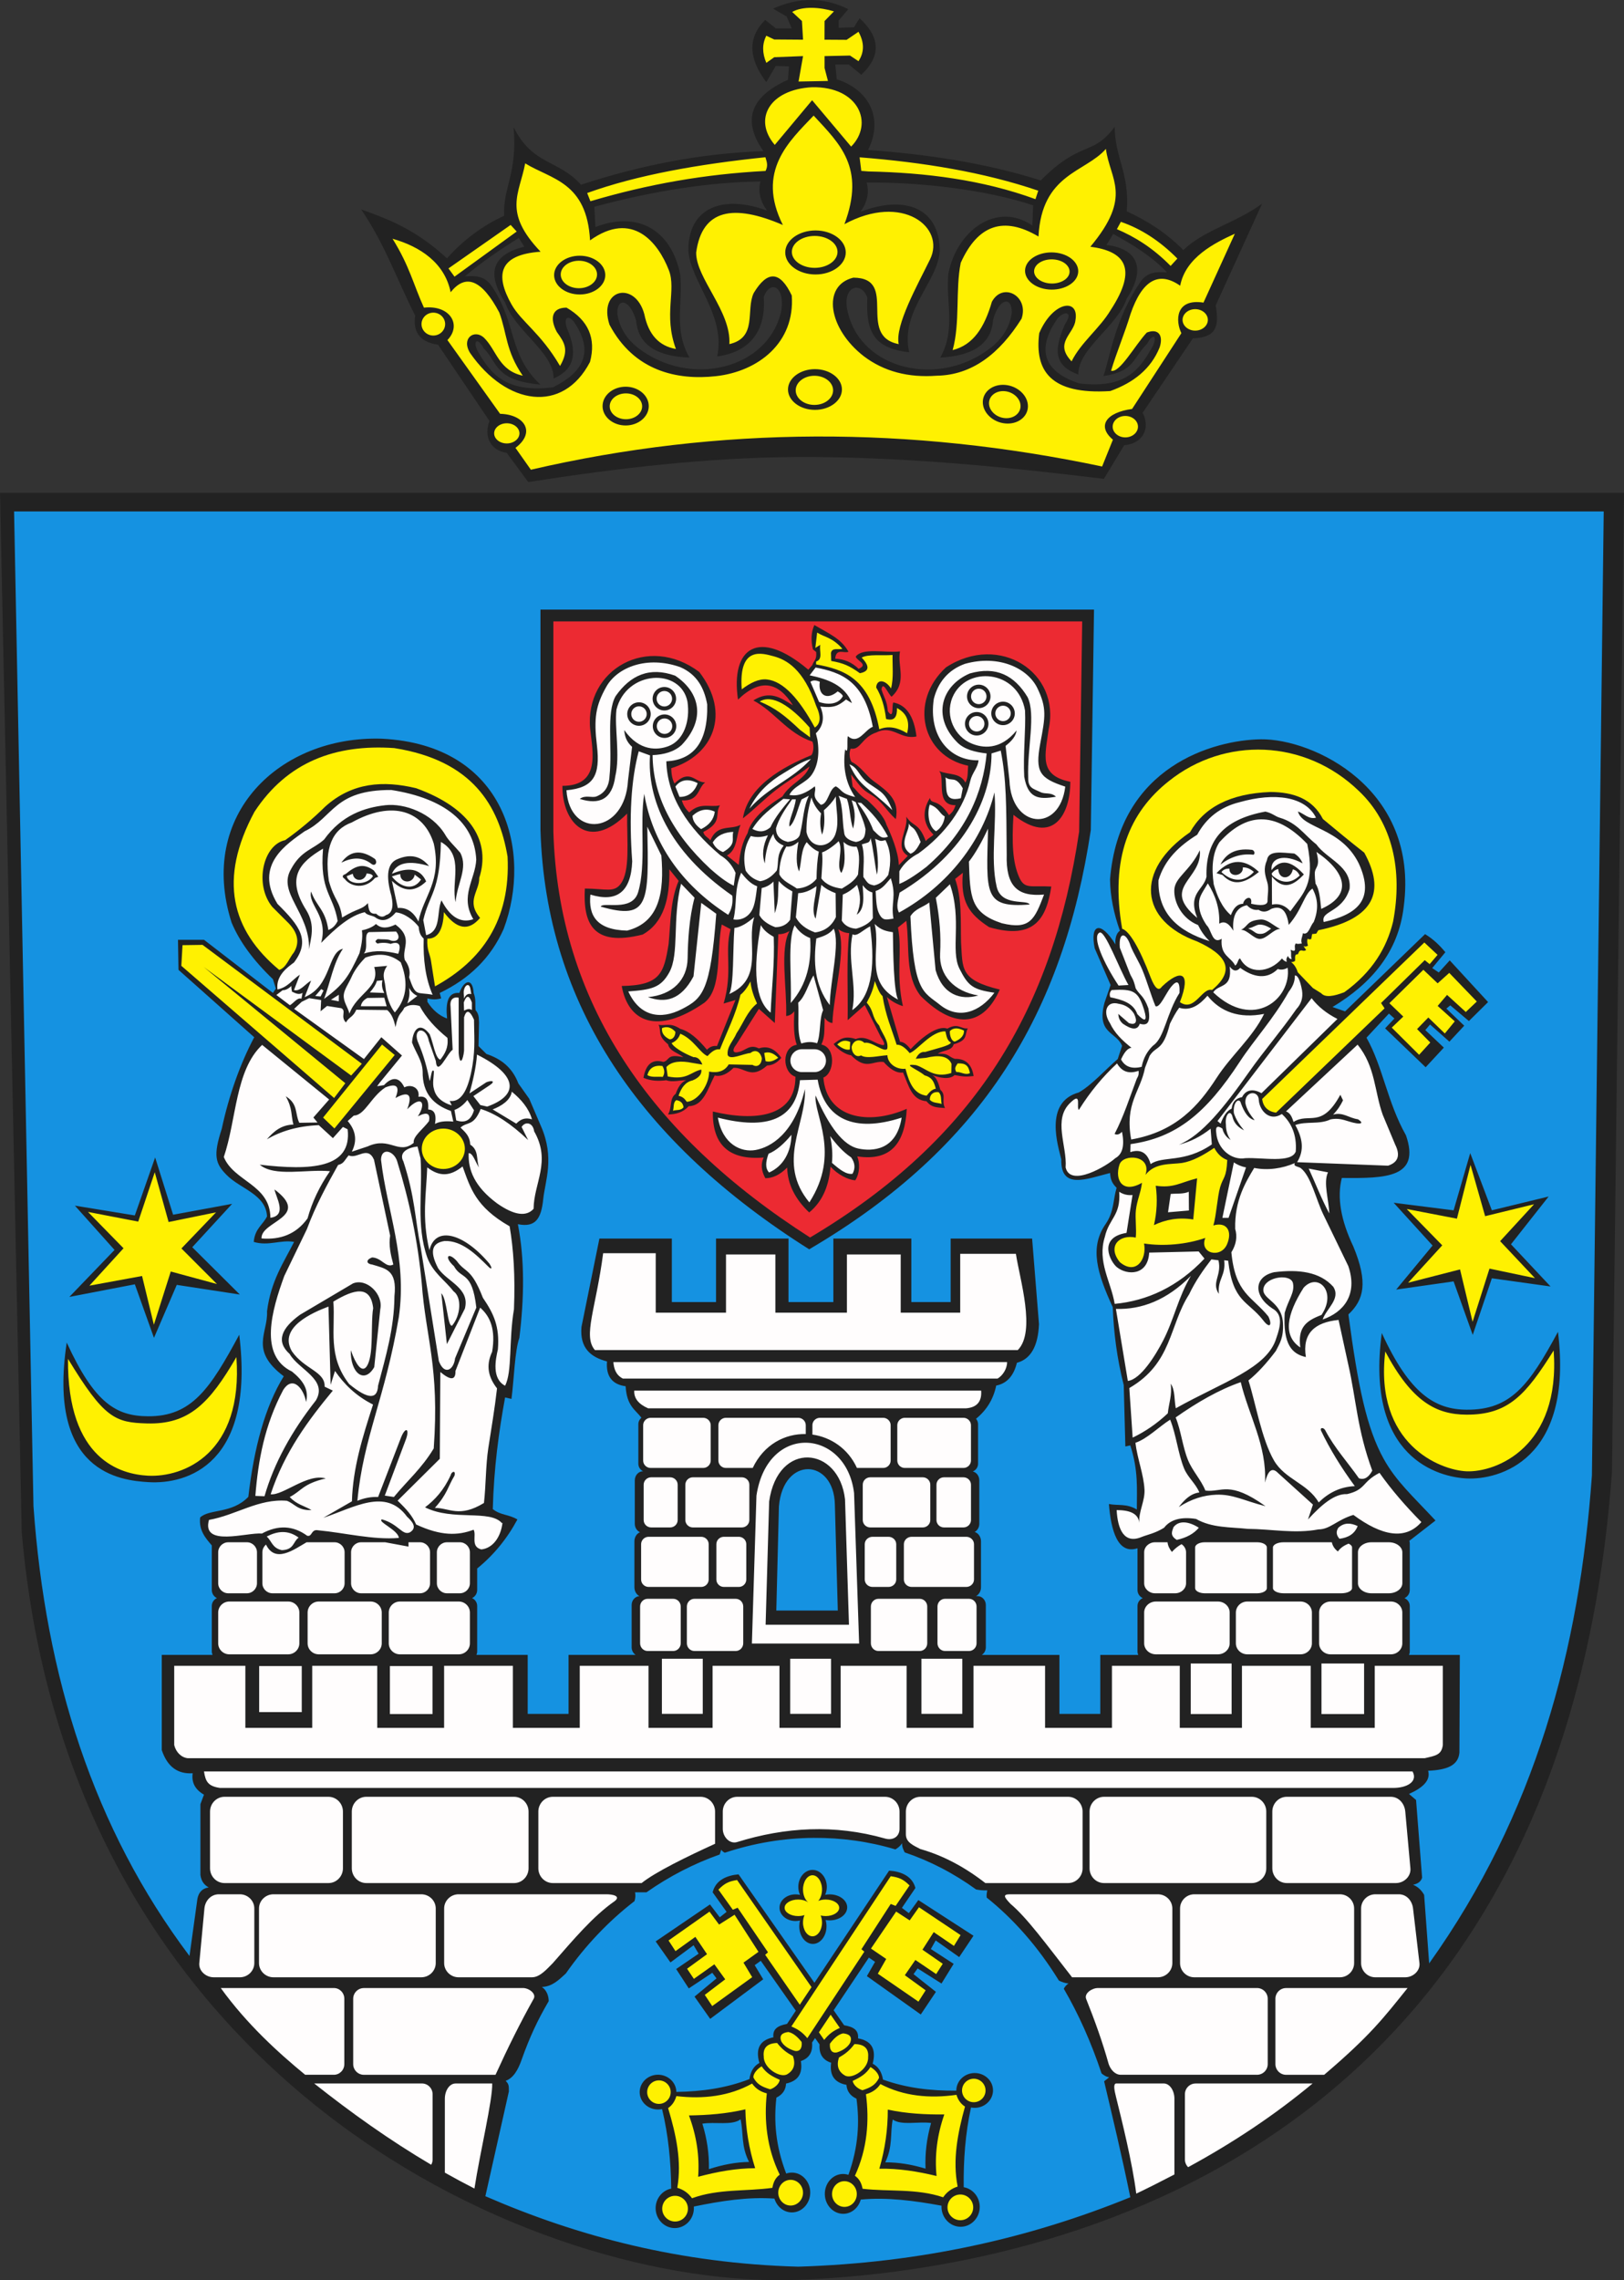
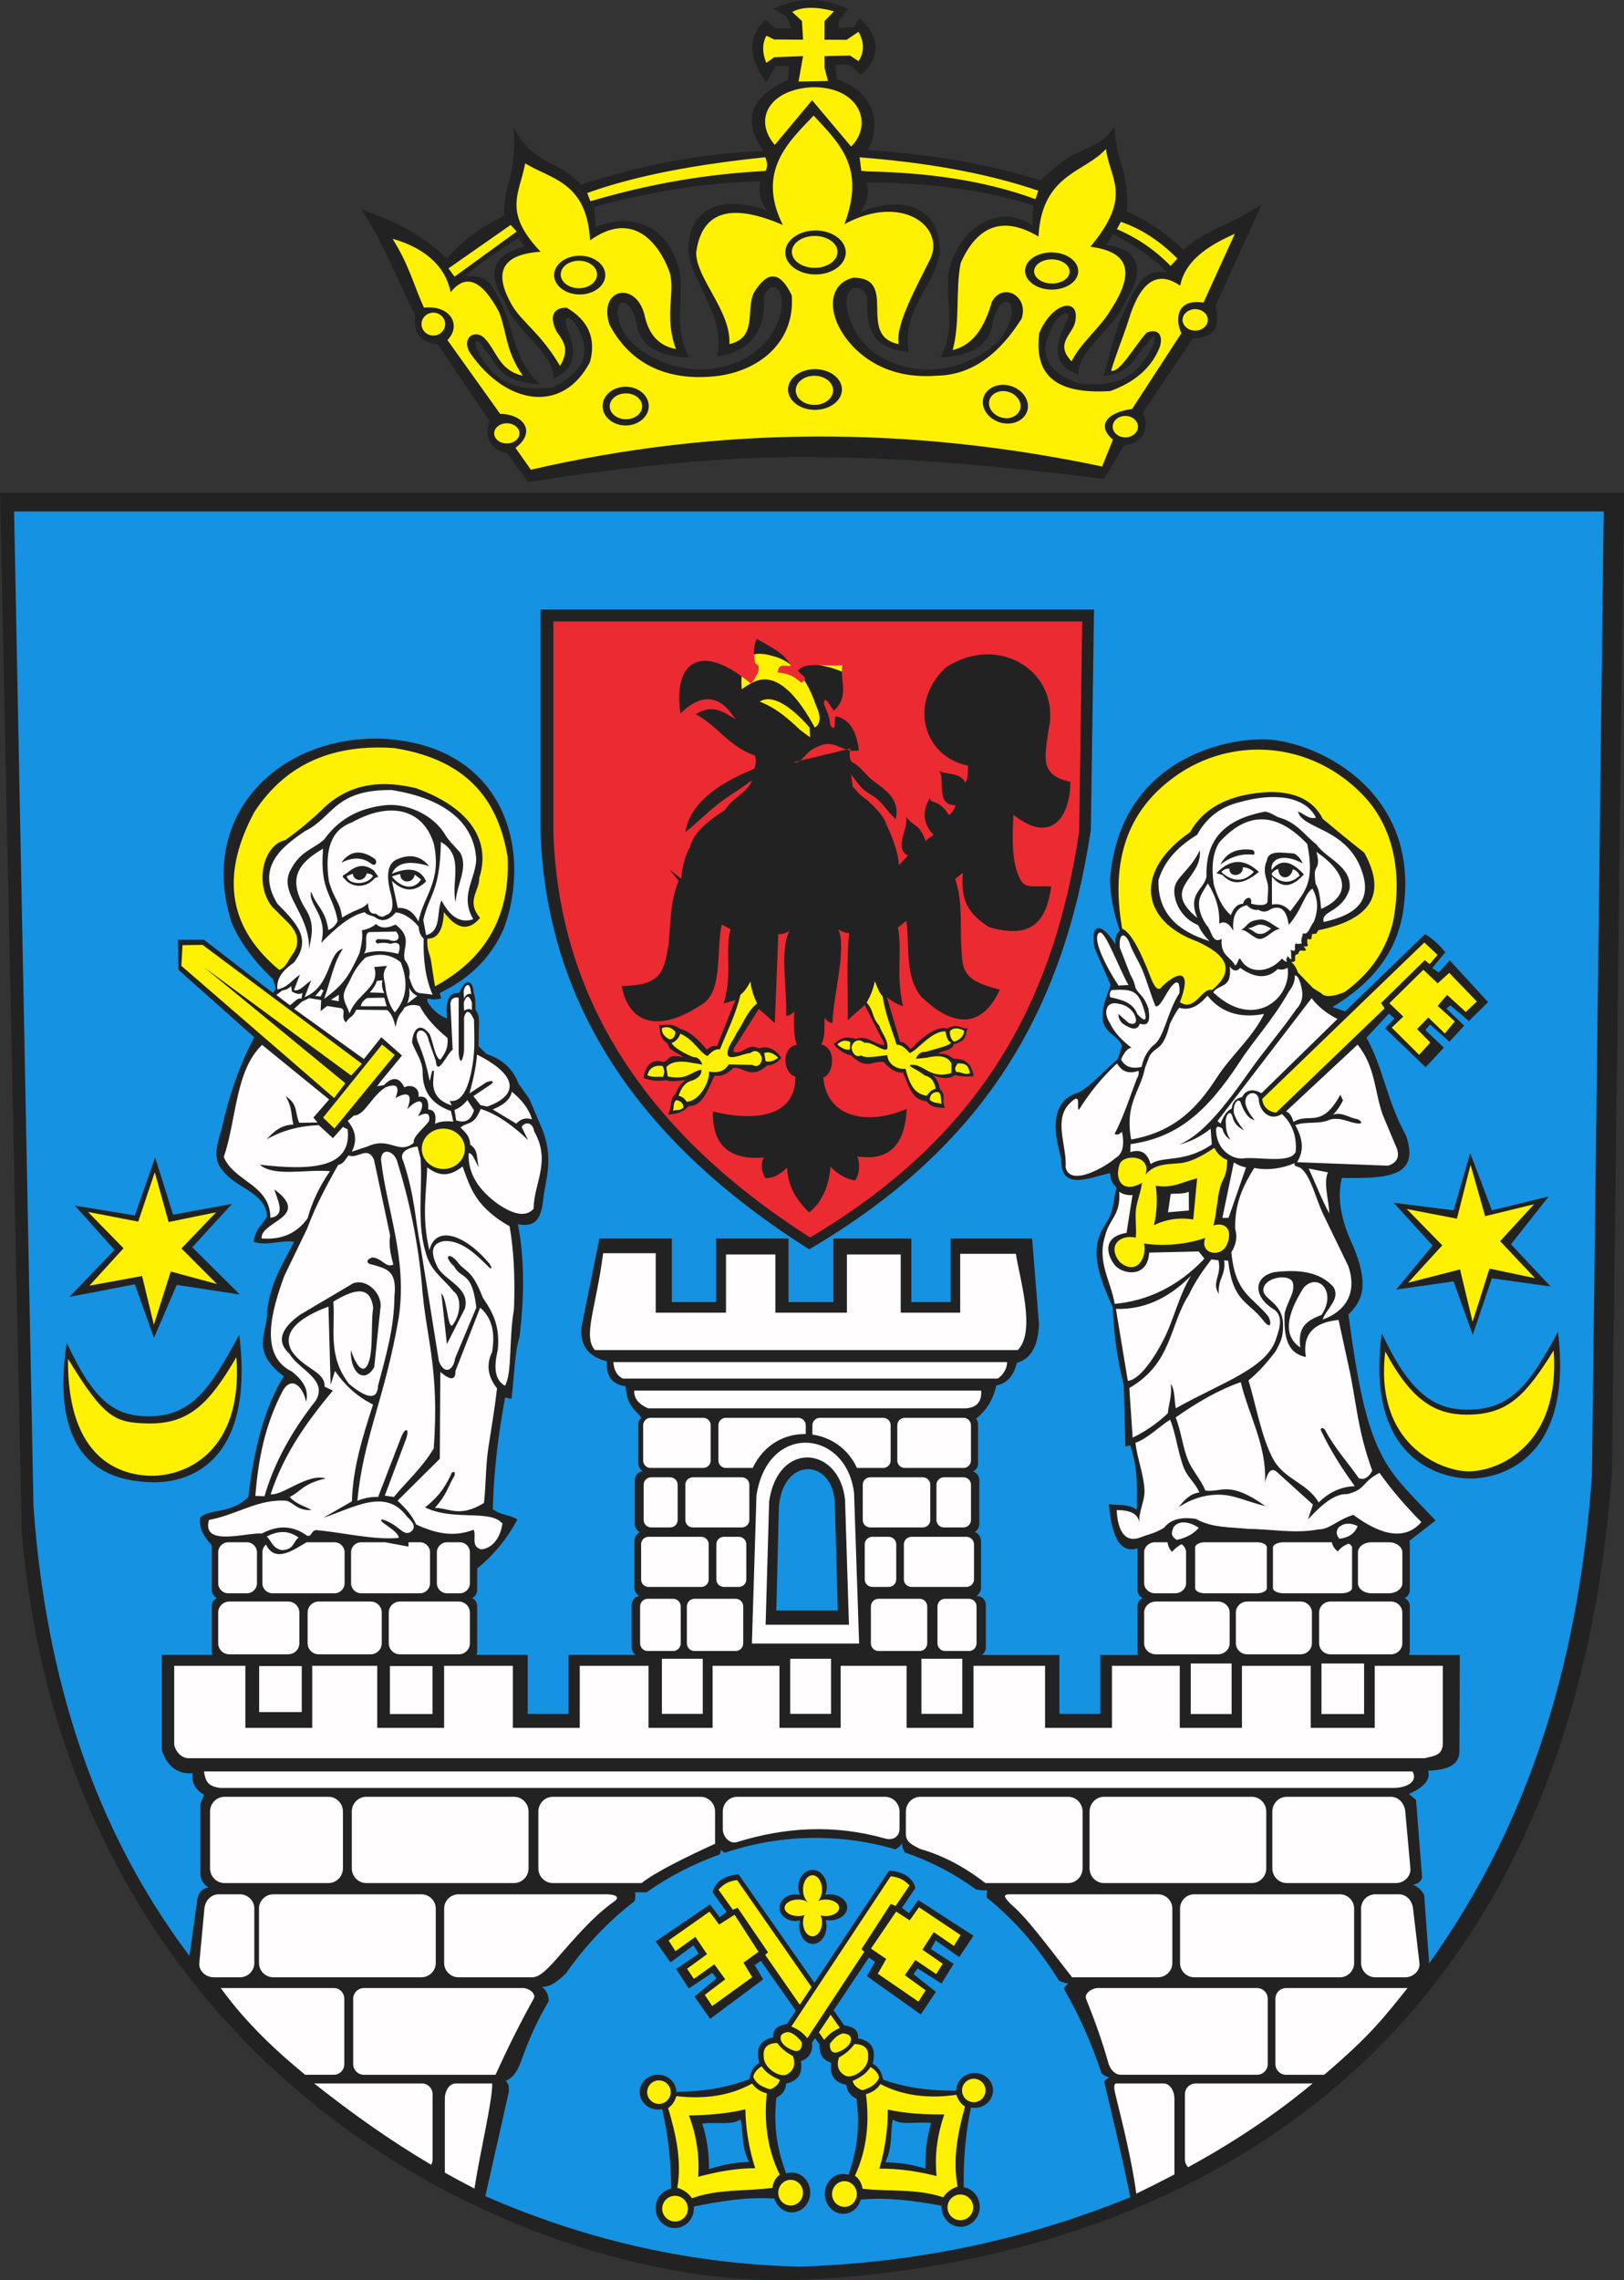
<svg xmlns="http://www.w3.org/2000/svg" xmlns:ns1="http://inkscape.sourceforge.net/DTD/sodipodi-0.dtd" xmlns:ns2="http://www.inkscape.org/namespaces/inkscape" id="svg2" ns1:docname="Poznań.svg" viewBox="0 0 547.71 768.83" ns1:version="0.32" ns2:version="0.43" ns1:docbase="C:\Documents and Settings\Mistrz\Pulpit\Herby Wikipedia\Wielkopolskie">
  <rect x="0" y="0" width="547.71" height="768.83" fill="#333333" stroke="none" />
  <ns1:namedview id="base" bordercolor="#666666" ns2:pageshadow="2" pagecolor="#ffffff" borderopacity="1.0" ns2:window-height="480" ns2:pageopacity="0.0" ns2:window-width="640" />
  <path id="path14" style="fill-rule:evenodd;fill:#222222" d="m0 166.17h547.71l-4.05 330.11c-16.62 227.09-183.82 268.99-274.61 272.44-87.99 3.33-245.62-66.02-261.72-252.1l-7.322-350.45" />
  <path id="path16" style="fill-rule:evenodd;fill:#222222" d="m350.99 60.829c-19.08-5.993-38.56-8.84-58.22-10.254 5.44-11.055-0.04-20.504-10.56-23.836l-0.5-4.957h4.57l4.2 3.429c7.09-6.656 6.04-12.98-0.57-19.066l-1.91 3.051-5.15 0.187v-2.476l3.24-3.813c-8.17-4.062-16.62-4.125-25.36-0.187l4.57 2.668 1.72 4.004h-5.34l-3.62-2.86c-5.87 5.848-5.74 12.84 0.38 20.977l3.19-5.477 4.44 0.141-0.31 4.527c-12.78 5.734-15.53 13.758-8.27 24.074-21.42 0.731-41.82 4.864-61.53 11.321-7.79-8.598-16.23-6.481-22.74-19.368 1.35 15.711-3.65 20.266-3.2 29.832-7.28 3.356-13.72 8.141-19.28 14.356-10.4-9.664-19.68-13.18-28.94-16.5 8 11.715 12.15 23.855 18.22 35.788-0.68 5.03 0.96 8.82 7.72 9.85l17.35 25.72c-2.07 5.28 0.5 10 5.79 10.71l7.28 9.86c30-4.67 60.22-8.26 90.22-8.43 34.71-0.19 68.36 3.04 103.92 7.35l6.86-11.35c5.64-0.36 9.14-5.14 6.21-10.93l16.93-25.07c7.93-0.35 8.93-3.92 7.71-11.14l15.64-34.284c-8.85 6.5-19.64 8.926-26.57 15.641-5.44-5.571-11.91-9.785-19.07-13.071 1-12.925-4-17.925-4.07-28.5-7.46 10.098-11.28 4.34-24.96 18.086l0.01-0.003zm8.24 48.391c2.76-4.09-0.01-4.5-2.41-2.04-7.64 10.76-4.66 18.16 7.05 22.08 16.06 1.99 20.63-4.95 24.85-12.44 1.61-3.13 0.42-5.03-1.85-0.92-4.96 4.96-4.13 9.28-14.73 10.91 2.37-6.93 3.77-18.86 12.42-31.696 2.65-3.739 5.84-3.418 9.02-3.278-4.86-5.175-11.28-9.218-18.15-12.949l-2.25 3.715c10.09 1.187 13.68 7.535 6.83 18.058-3.15 9.43-16.53 16.92-16.33 25.63-7.54-2.79-8.79-7.4-4.45-17.07zm-66.96-47.661c0.96 3.262 0.27 6.551-2.07 9.867 14.94-5.773 26.68-1.379 26.74 13.141-0.54 10.41-13.51 20.353-10.3 34.233-11.48-1.38-14.73-6.32-14.12-18.45-2.06-5.725-8.72-3.998-6.63 4.73 4.44 19.74 31.1 25.96 48.62 11.88 3.9-3.19 6.14-7.07 6.73-11.63 0.03-5.544-4.36-4.84-6.31 2.53-0.62 8.4-7.18 12.15-17.81 12.7 5.32-9.48 1.81-18.83 2.72-28.251 2.89-14.793 16.51-24.445 28.33-16.25l0.27-6.824c-16.45-5.489-39.15-7.867-56.17-7.68v0.004zm-35.79-0.375c-0.9 3.277-0.16 6.555 2.23 9.836-15.03-5.547-26.7-0.973-26.54 13.547 0.7 10.402 12.7 21.683 9.7 35.623 11.46-1.56 16.5-9.06 15.72-20.03 1.98-5.753 7.14-3.914 5.94 4.45-4.13 19.8-30.7 26.43-48.44 12.62-3.94-3.13-6.25-6.98-6.9-11.52-0.12-5.55 4.29-4.91 6.35 2.43 0.74 8.39 7.37 12.04 18 12.43-5.47-9.4-2.1-18.8-3.15-28.206-3.11-14.746-14.16-21.375-28.57-15.817l-0.38-6.82c19.98-5.398 38.89-8.316 56.04-8.535v-0.008zm-65.33 49.366c-1.13-3.68 0.55-4.36 2.41-2.04 7.19 10.54 2.72 17.19-7.05 22.08-16.06 1.99-21.2-4.75-25.42-12.24-1.62-3.13-0.23-5.03 2.03-0.93 4.96 4.97 3.57 10.82 19.12 12.25-10.95-10.37-7.77-20.38-16.42-33.224-2.65-3.739-5.84-3.418-9.02-3.274 5.76-4.875 11.9-9.015 18.14-12.949l1.88 2.949c-10.1 2.524-13.3 8.297-6.45 18.828 3.15 9.42 16.53 16.91 16.33 25.63 6.01-2.6 8.79-7.41 4.45-17.07" />
  <path id="path18" style="fill-rule:evenodd;fill:#fff101" d="m172.22 75.844l-20.97 14.66 2.04 2.782 20.97-15.215-2.04-2.227zm205.79-1.051c6.87 2.348 13.22 6.481 19.07 12.395l-2.28 2.476c-6.04-6.132-12.08-9.82-18.12-12.394l1.34-2.477h-0.01zm-88.1-21.742l0.57 4.574 2.48 0.188c19.25 0.41 38.52 2.824 56.26 9.344l0.94-2.86c-18.41-6.254-38.79-9.574-60.26-11.25l0.01 0.004zm-91.87 12.031c16.82-6.078 37.62-9.746 60.1-12.062 0.55 1.715 0.92 2.902 0.05 4.621-20.46 1.07-39.55 4.434-59.07 10.215l-1.09-2.774h0.01zm63.26-16.226l12.59-15.063 13.16 15.637c7.75-7.781 2.58-20.312-13.16-20.019-14.37 0.75-19.99 10.769-12.59 19.449v-0.004zm-2.85-36.805l2.66 1.262 9.73 0.07-0.38-6.293-3.29-3.07c3.55-1.988 9.39-1.625 14.09-0.188l-3.17 3.262-0.02 6.293 7.46 0.047 4-2.715c2 3.59 2 6.895 0 9.914l-2.86-1.906-8.58 0.187v4.004l1.15 4.383-9.92 0.188 1.52-8.578-9.72 0.378-2.67 1.903c-1.42-3.336-1.42-6.387 0-9.153v0.012zm-81.31 43.039c8.65 5.371 20.79 6.153 21.86 25.961 14.35-10.269 22.97 0.766 26.57 10.028 2.63 6.757-1.9 14.971 2.39 26.591-5.74-1-9.29-4.92-10.66-11.75-3.09-11.384-15.67-8.564-11.75 3.55 8.29 15.69 22.85 18.81 35.87 17.37 14.3-1.57 26.77-11.29 25.61-27.207-3.91-8.285-8.19-8.562-12.84-0.816-2.73 5.743 1.36 15.023-8.2 17.213 0.64-11.11-11.29-22.221-11.2-30.877 2-14.711 12.66-16.442 29.24-9.289-9.11-18.172 2.18-28.282 10.38-36.891 8.74 9.473 17.58 17.488 10.38 36.617 19.61-10.625 34.16 1.074 28.89 11.844-4.29 8.777-11.9 22.276-10.58 28.596-14.39-2.82 0.18-22.319-15.3-22.409-10.74 2.641-8.47 17.219 3.55 26.509 6.74 5.1 14.94 7.28 24.6 6.55 11.84-0.2 21.1-7.34 28.58-19.21 2.6-7.673-6.36-12.501-10.01-5.71-2.51 8.68-6.27 14.54-13.23 16.29 2.58-9.26 0.89-20.366 2.73-29.436 5.77-12.852 14.51-15.809 26.22-8.864 1.11-21.254 15.78-21.547 22.74-29.547 1.33 10.379 9.14 15.825-5.24 32.985 11.37 1.496 16.24 7.015 6.82 21.392-3.64 6.12-10.07 10.95-13.15 17.26-6.06-6.3 0.86-9.25 1.3-13.88 1.31-7.57-7.59-6.49-12.22 4.37-1.58 12.57 3.66 20.81 23.94 19.53 7.88-2.83 13.75-7.47 16.68-14.75 1.33-4.07-0.48-6.48-4.34-4.98-4.01 4.28-9.15 13.77-12.05 12.87 1.88-6.26 4.69-12.9 6.57-19.16 3.93-11.387 9.51-14.554 16.74-9.504 1.82-9.539 11.67-14.457 18.43-17.523l-10.57 23.217c-9.55-1.46-9.47 6.2-7.46 10.31l-16.62 25.55c-8.71 1.18-11.97 5.72-6.47 10.36l-3.64 9.04c-64.58-13.62-128.81-13.7-192.66 1.09l-5.19-7.37c7.01-5.28 3.01-11.29-5.19-11.48l-17.76-24.87c4.96-5.12 0.84-11.92-7.92-10.92-3.53-7.747-4.84-14.013-10.59-23.24 9.29 2.637 17.6 8.114 19.6 18.043 5.1-6.464 10.57-4.187 16.4 6.827 2.64 7.1 2.13 12.91 7.92 21.31-8.2-1.82-8.74-8.56-13.11-12.84-3.19-2.91-7.75 0.18-4.65 5.19 12.25 17.67 31.29 20.59 40.44 3.01 2.1-7.93-0.54-14.03-7.92-18.31-4.92 0-5.74 3.55-3.28 8.19 2.55 3.55 4.28 6.01 1.09 11.48-6.6-11.26-13.03-14.83-16.39-20.81-5.6-9.957-4.23-16.73 9.83-17.719-12.79-13.433-7.14-19.445-5.19-29.785l0.01 0.004zm179.41 32.559c3.14 0.695 4.89 3.004 3.9 5.14-0.99 2.133-4.37 3.309-7.51 2.614-3.14-0.696-4.9-3.004-3.9-5.137 0.99-2.133 4.36-3.309 7.5-2.613l0.01-0.004zm0.83-2.238c4.71 1.07 7.34 4.625 5.85 7.91s-6.55 5.093-11.26 4.023c-4.7-1.07-7.33-4.625-5.85-7.91 1.49-3.285 6.55-5.094 11.26-4.023zm45.71 18.829c2.35 0 4.27 1.63 4.27 3.62s-1.92 3.62-4.27 3.62c-2.34 0-4.26-1.63-4.26-3.62s1.92-3.62 4.26-3.62zm-23.57 36.01c2.35 0 4.27 1.62 4.27 3.61 0 2-1.92 3.62-4.27 3.62-2.34 0-4.26-1.62-4.26-3.62 0-1.99 1.92-3.61 4.26-3.61zm-40.45-10.46c4.19 0.38 7.61 3.61 7.61 7.18 0 3.58-3.42 6.19-7.61 5.81-4.19-0.37-7.61-3.6-7.61-7.18 0-3.57 3.42-6.19 7.61-5.81zm-0.2 2.11c2.93 0.26 5.32 2.52 5.32 5.02s-2.39 4.32-5.32 4.06-5.32-2.52-5.32-5.02 2.39-4.32 5.32-4.06zm-63.83-54.197c5.62 0 10.2 3.333 10.2 7.422 0 4.086-4.58 7.422-10.2 7.422s-10.21-3.332-10.21-7.422c0-4.086 4.59-7.422 10.21-7.422zm-0.28 1.852c4.24 0 7.7 2.418 7.7 5.383 0 2.961-3.46 5.379-7.7 5.379s-7.7-2.418-7.7-5.379c0-2.965 3.46-5.383 7.7-5.383zm0.09 44.915c5.01 0 9.1 3.08 9.1 6.86s-4.09 6.87-9.1 6.87-9.09-3.09-9.09-6.87 4.08-6.86 9.09-6.86zm-0.19 2.23c3.48 0 6.31 2.2 6.31 4.91s-2.83 4.92-6.31 4.92c-3.47 0-6.3-2.21-6.3-4.92 0-2.7 2.83-4.91 6.3-4.91zm-79.42-38.789c3.37 0 6.12 2.082 6.12 4.636 0 2.555-2.75 4.637-6.12 4.637-3.38 0-6.13-2.082-6.13-4.637 0-2.554 2.75-4.636 6.13-4.636zm0.27-1.688c4.76 0 8.63 2.934 8.63 6.535 0 3.598-3.87 6.535-8.63 6.535-4.75 0-8.63-2.933-8.63-6.535 0-3.597 3.88-6.535 8.63-6.535zm15.5 44.167c4.29 0 7.79 2.94 7.79 6.54 0 3.59-3.5 6.53-7.79 6.53s-7.79-2.93-7.79-6.53 3.5-6.54 7.79-6.54zm0.09 2.25c3.02 0 5.47 1.95 5.47 4.36 0 2.4-2.45 4.36-5.47 4.36-3.01 0-5.47-1.96-5.47-4.36 0-2.41 2.46-4.36 5.47-4.36zm-40.18 10.08c2.35 0 4.27 1.53 4.27 3.4s-1.92 3.4-4.27 3.4-4.26-1.52-4.26-3.4c0-1.87 1.91-3.4 4.26-3.4zm-24.78-37.3c2.2 0 3.99 1.73 3.99 3.86s-1.79 3.86-3.99 3.86c-2.19 0-3.98-1.73-3.98-3.86s1.79-3.86 3.98-3.86" />
-   <path id="path20" style="fill-rule:evenodd;fill:#fffdfd" d="m207.89 239.31c3.29-13.38 21.74-14.27 23.97-2.7 0.94 6.46-1.19 13-6.41 14.98-3.65 1.38-9.8 1.82-14.91-5.42 0.13 1.95 0.66 3.87 2.64 5.66l-1.38 11.32c-0.99 18.1-19.66 19.85-20.76 3.31 9.12-0.83 11.47-4.9 10.28-15.1-1.1-9.14-0.46-13.41 3.21-19.88 3.68-6.48 13.69-10.52 24.93-6.52 5.61 2.45 8.05 7.02 9.05 12.55 0.31 13.11-4.86 18.72-13.79 19.19 0.34 11.88 7.1 22.29 18.24 31.7 1.98 1.17 3.77 2.91 5.13 5.93l-0.63 4.32c-2.85-1.36-5.64-3.72-7.89-5.69-13.07-12.16-19.36-24.96-19.48-38.35 3.77-0.16 7.27-1.09 9.81-3.42 8.03-8.49 6.42-17.57-2.2-23.37-8.65-3.1-15.11-0.17-20.07 6.89-3.23 5.66-1.03 17.22-2.07 27.04-0.17 3.63-1.77 5.72-4.36 6.77-1.56 0.63-3.82-0.61-5.66 0.86 6.59 2.08 10.93 0.16 11.97-7.62 1.7-7.09-0.32-16.47 0.39-22.45h-0.01zm137.82 0.32c-2.36-13.93-20.01-15.29-24.51-4.43-2.57 6.38 0.84 13.14 6.42 15.47 3.6 1.51 9.64 2.49 15.24-4.38-0.26 1.94-1.62 3.55-3.72 5.2l1.31 11.65c0.58 16.27 16.94 17.74 18.82 2.1-8.71-2.85-10.19-5-8.44-14.54 1.72-9.04 2.26-11.95-0.96-18.65-3.23-6.71-12.94-11.43-24.43-8.22-5.77 2.06-9.13 6.37-10.5 11.82-1.93 12.79 5.56 20.93 15.08 20.71-0.26 2.62-2.15 4.2-2.78 6.91-2.09 9.15-8.32 17.82-17.51 24.51-2.05 1.02-4.83 3.08-6.41 5.99l-0.02 4.27c2.95-1.16 6.77-3.93 9.14-5.75 13.61-11.76 19.08-25.29 20.32-38.24-3.75-0.43-7.62-1.33-10-3.82-8.54-8.67-5.21-19.12 4.33-23.16 8.84-2.5 15 0.6 19.47 7.99 2.83 5.86-0.15 17.24 0.21 27.12-0.08 3.62 1.71 3.72 4.23 4.94 1.51 0.74 3.41-0.09 5.14 1.51-6.05 1.08-9.46 0.45-10.71-6.76-0.42-7.18 0.57-16.23 0.27-22.25l0.01 0.01zm-15.34-8.77c-2.17-0.14-4.07 1.51-4.23 3.68-0.14 2.18 1.51 4.08 3.68 4.23 2.18 0.14 4.08-1.51 4.23-3.68 0.15-2.18-1.51-4.08-3.68-4.23zm-0.69 9.23c-2.18-0.15-4.08 1.5-4.23 3.68-0.15 2.17 1.51 4.07 3.68 4.22 2.18 0.15 4.08-1.5 4.23-3.68 0.14-2.17-1.51-4.07-3.68-4.22zm8.88-3.49c-2.18-0.15-4.08 1.5-4.23 3.68-0.15 2.17 1.51 4.07 3.68 4.22 2.18 0.15 4.08-1.5 4.23-3.68 0.14-2.18-1.51-4.07-3.68-4.22zm-8.28-4.38c-1.44-0.1-2.68 0.98-2.78 2.42s0.98 2.68 2.42 2.78 2.69-0.99 2.78-2.42c0.1-1.44-0.98-2.69-2.42-2.78zm-0.7 9.22c-1.43-0.1-2.68 0.99-2.78 2.42s0.99 2.68 2.43 2.78c1.43 0.1 2.68-0.99 2.78-2.42 0.1-1.44-0.99-2.69-2.42-2.79l-0.01 0.01zm8.88-3.49c-1.43-0.1-2.68 0.98-2.78 2.42-0.1 1.43 0.99 2.69 2.42 2.78 1.44 0.1 2.68-0.99 2.78-2.42 0.1-1.44-0.98-2.69-2.42-2.78zm-114.4-6.31c2.18 0 3.96 1.77 3.96 3.96 0 2.18-1.78 3.96-3.96 3.96s-3.96-1.78-3.96-3.96 1.78-3.96 3.96-3.96zm0.06 9.25c2.18 0 3.96 1.77 3.96 3.96 0 2.18-1.78 3.96-3.96 3.96s-3.96-1.78-3.96-3.96 1.78-3.96 3.96-3.96zm-8.62-4.09c2.18 0 3.96 1.78 3.96 3.96s-1.77 3.96-3.96 3.96c-2.18 0-3.96-1.78-3.96-3.96s1.78-3.96 3.96-3.96zm8.56-3.81c1.44 0 2.61 1.17 2.61 2.61s-1.17 2.61-2.61 2.61-2.61-1.17-2.61-2.61 1.17-2.61 2.61-2.61zm0.06 9.25c1.44 0 2.61 1.17 2.61 2.61s-1.17 2.61-2.61 2.61-2.61-1.17-2.61-2.61 1.17-2.61 2.61-2.61zm-8.62-4.09c1.44 0 2.61 1.17 2.61 2.61s-1.17 2.61-2.61 2.61c-1.43 0-2.6-1.17-2.6-2.61s1.17-2.61 2.6-2.61zm119.88 96.57c-7.38-1.04-8.89-2.36-11.77-8.06-3.16-6.23 0.92-16.55-3.24-28.51l-4.76 4.57c1.34 6.95 1.77 12.84 1.45 18.76-0.4 7.34 4.7 12.86 12.89 14.17-5.93 1.71-12.03-0.24-14.41-8.54l-2.14-22.81c-2.12 1.66-4.67 2-6.35 4.63 1.07 25.85 4.39 25.39 9.95 29.87 6.32 5.09 13.44 2.51 18.38-4.08zm-34.96-38.6c-1.52 1.64-2.73 3.63-5.1 4.29 0.22 3.49 0.22 5.82 1.23 7.78 1.29 2.52 2.6 1.79 4.77 1.55-0.94-5.56 1.15-7.29-0.9-13.62zm-16.52 14.32l0.34-8.8c1.83-0.75 3.4-1.91 4.82-3.28 1.28 3.63 1.37 6.31-0.11 10.06 2.85-2 2.2-6.19 1.99-9.95 1.03 1.25 1.86 2.05 3.27 2.44l0.17 8.67c-0.92 1.59-3.28 2.93-5.67 3.56-1.83-0.13-3.72-0.86-4.81-2.7zm-14.7-9.28l-0.79 8.16c1.22 2.27 3.38 3.97 6.49 5.08 3.26-0.44 5.6-2.16 7.01-5.17l-0.09-8.07c-1.69-0.64-3.36-1.46-4.82-2.8l-1.93 11.4c-1.66-2.95 0.18-7.31 0.27-10.96-2.05 1.49-4.09 2.28-6.14 2.36zm-2.72 8.98l0.75-9.59c-1.77-0.92-3.27-1.97-4.59-3.5-0.44 3.63 0.26 6.21-1.34 10.88l-0.46-10.7c-1.12 1.23-2.52 1.89-3.95 2.2l-0.8 9.08c0.8 1.74 3.06 3.3 5.4 4.12 1.84-0.01 3.77-0.65 4.99-2.5v0.01zm-16.52-15.89c1.4 1.74 3.09 3.77 5.41 4.59-0.46 3.46-0.75 6.4-1.89 8.28-1.47 2.43-3.98 3.28-6.13 2.89 1.33-5.48 0.13-9.58 2.61-15.76zm-38.06 40.04c7.87-0.59 10.97-1.24 13.83-6.43 3.44-6.27 0.96-17.91 3.97-29.88l4.54 4.71c-1.82 6.85-2.24 14.47-2.33 20.4-0.11 7.36-5.12 12.36-13.38 13.11 5.79 2.11 11.11 1.05 15.36-6.98l2.62-24.79 5.06 3.67c-1.95 26.08-4.56 28.51-11.57 32.13-7.21 3.72-14.25 2.51-18.1-5.94zm35.07-32.3c-21.79-15.11-28.75-33.02-27.74-47.28l-3.81-1.39c-2.58 9.61-3.31 21.98-2.2 37.11-0.42 10.55-5.38 13.87-14.1 11.21-0.71 7 2.02 11.89 12.37 12.14 10.97-2.78 12.58-13.01 11.56-25.32l-4.74-9.71c0.52 25.68 0.69 31.67-15.72 26.94 0.84-1.77 10.55 1.87 12.6-4.78 2.87-9.35 0.48-23.18 2.08-33.25 2.78 16.38 12.33 30.57 28.32 40.8 1.27-1.96 1.65-4.19 1.38-6.47zm33.01 81.07c2.07 2.77 4.3 5.34 7.07 7.18 1.33 1.84 1.48 3.69 0.47 5.53-2.08 0.36-4.39-1.47-6.93-3.68 0.29-3.01 0.03-6.02-0.61-9.03zm-20.6 12.28c-1.38-1.45-1.14-3.7-0.18-6.32 2.63-1.05 5.32-3.47 7.72-6.4-0.09 5.82-2.78 10.64-7.54 12.72zm-17.28-18.5c16.71 4.28 26.43 0.62 27.7-12.63l5.97-0.17c2.25 13.28 12.23 18.02 28.32 12.8-1.78 11.25-10.03 11.37-14.53 10.45-5.11-1.04-9.92-7.36-14.49-17.91-0.7 6.32 8.59 19.47-2.11 36.04-11.19-13.53-0.99-26.36-1.48-38.23-3.56 15.12-11.62 19.68-16.69 20.57-4.75 0.84-11.07-1.8-12.68-10.92h-0.01zm28.32-23.06h4.3c2.12 0 3.85 1.73 3.85 3.85s-1.73 3.86-3.85 3.86h-4.3c-2.12 0-3.85-1.74-3.85-3.86s1.73-3.85 3.85-3.85zm3.95-24.9c-1.81 2.94-2.75 7.12-5.17 9.2 0.34 4.58-0.53 9.79 1.05 13.76 1.92-0.58 3.41-0.67 5.34-0.08 1.29-3.28 0.65-8.3 2.02-11.14l-3.24-11.74zm-28.43 6.28c1.62-2.93 1.17-14.85 1.75-22.28 2.05-0.2 4.33-1.61 6.69-3.65-2.81 8.64 3.58 20.63-8.44 25.93zm13.97 6.29c-5.23-4.13-6.08-14.31-3.32-29.51 1.15 1.97 2.6 2.91 4.36 3.96 0.34 9.21-0.69 17.03-1.04 25.54v0.01zm42.94-4.42c-1.42-3.04-1.63-15.25-1.71-22.7-2.03-0.34-3.94-0.59-6.16-2.79 2.22 8.82-3.76 19.37 7.87 25.49zm-15.42 3.56c5.87-4.01 8.07-13.12 6.03-28.25-2.77 1.45-4.37 3.52-5.94 2.69-1.84 8.72 1.64 17.3-0.09 25.55v0.01zm-6.25-27.48c-1.47 1.95-3.66 2.65-5.86 3.32-1.03 7.95-0.65 15.71 4.52 22.46 0.18-8.43 3.54-20.86 1.33-25.78h0.01zm-13.16-1.1c1.33 2.04 3.07 3.47 5.22 4.29 0.49 8.01-0.93 15.51-6.56 21.89 0.39-8.42-1.19-21.44 1.34-26.19v0.01zm16.47-28.13c1.4 1.41 3.2 1.73 4.4 1.58 1.3 2.58 0.78 6.01 0.49 9.41-1.17 2.24-3.43 3.49-5.45 4.75-2.48-0.3-5.33-1.21-6.91-3.43 0.16-3.26 0.53-5.95 0.22-8.78 1.62-0.46 4.54-2.67 5.59-3.79 1.74 2.87-1 8.13 0.91 10.74 1.53-2.86 1.18-6.26 0.74-10.48h0.01zm-25.5-2.24c-2.08 0.69-4 0.77-5.77 0.24-2.07 3.29-2.74 7.14-1.74 11.67 1.16 1.81 2.78 3 4.86 3.58 2.03-0.28 3.92-1.49 5.65-3.61 0.77-2.8-0.29-5.03 2.32-8.41-2.08-0.85-3.24-2.16-3.47-3.93-1.71 2.32-2.71 6.4-2.89 9.94-1.03-2.85-0.68-6.01 1.04-9.48zm10.28 2.2c-1.49 1.31-2.89 1.8-4.07 1.58-1.48 2.48-2.43 5.94-2.37 9.35 1.01 2.31 3.99 3.42 5.92 4.82 2.5-0.13 4.89-1.14 6.63-3.25 0.05-3.26 0.25-6.39 0.76-9.19-1.58-0.56-3.1-2.01-4.07-3.19-2 2.6-1.7 6.59-2.56 9.88-1.11-2.33-0.96-5.82-0.23-10h-0.01zm3.53-15.54l-2.46 1.25c-1.35 3.05-2.13 7.54-4.06 9.15-0.48-1.87 1.74-5.76 2.11-9.19h-1.25c-2.4 3.31-4.57 6.69-5.43 9.78-0.01 2.25 1.14 3.87 3.97 4.58 2.18-0.28 3.98-1.13 4.19-2.94 0.99-3.85 1.07-8.87 2.93-12.64v0.01zm0.87 0.6c0.61 2.01 1.69 3.8 3.24 5.35-0.39 2.29-0.42 4.66 0.35 7.18 0.92-2.61 0.86-5.39 0.61-8.23 1.54-1.32 2.95-2.87 4.03-4.65-0.03 3.95 1.17 8.42 0 12.19-1.36 5.22-8.52 6.2-9.91-0.17-0.09-4.15 0.6-7.98 1.67-11.66l0.01-0.01zm9.17-0.57l2.8 1.04c1.13 3.13 0.99 7.23 2.1 10.02 0.87-4.29 0.59-6.04-0.51-9.58l1.34 0.62c1.37 3.65 2.69 6.02 3.34 9.17-0.14 2.24-0.35 3.78-3.23 4.29-2.16-0.42-3.89-1.4-3.98-3.22-0.72-3.9-0.26-8.46-1.86-12.34zm7.61 2.39c3.75 3.44 6.49 6.57 9.04 11.38-2.19 0.94-2.98-0.28-4.97-2.19-1.4-3.62-3.07-6.25-5.28-9.27l1.21 0.08zm4.71 12.11c2.03 0.83 1.66 0.86 3.47 0.45 1.78 3.43 2.03 7.31 0.93 11.76-1.28 1.73-2.63 3.07-4.74 3.51-2.02-0.43-2.06-0.62-3.64-2.85-0.14-2.85 0.64-7.28-0.51-11 2.13-0.71 2.58-0.36 2.94-2.11 0.81 2.92 1.51 9.2 2.11 12.31 0.78-2.78 0.18-8.49-0.57-12.07h0.01zm15.33 1.07c-0.79 1.48-1.76 3.44-3.42 3.95-4.52-3.05-0.09-7.77-0.62-10.2 1.18 2.07 1.8 0.24 4.04 6.25zm8.13-8.62c-0.16 1.65-0.96 3.78-2.93 5-2.67-1.53-3.02-6.49-2.1-9 3.17 1.15 3.18 3.01 5.03 4zm6.09-9.49l-0.66 3.36c-6.04 1.45-4.6-3.37-5.18-7.05 2.15 1.62 3.25-0.76 5.84 3.69zm-48.24-35.91c-1.27-0.58-2.33-0.58-3.15 0 0.95 2.21 1.98 4.6 2.93 6.82 3.59 1.18 6.73 0.52 8.02-2-0.26-0.64-1.02-1.17-1.75-1.58-3.61 3.11-6.67 1.33-6.04-3.24h-0.01zm-10.25 38.14c1.57-3.11 5.54-3.96 7.5-6.74 1.95-2.75 2.79-6.76 1.96-11.93l-0.52-2.1c2.22-2.08 3.2-5.09 1.49-9.03 4.39 0.54 6.05-0.16 8.68-2.37l2.01 1.23c-2.36-5.96-7.98-8.07-14.28-9.38l2.01-2.63c8.43 1.63 16.43 4.36 19.29 19.99-2.8 1.05-4.83 6.19-8.42 3.16-0.4 1.52 0.33 6.47-0.91 4.42-0.86 6.2 0.26 11.57 3.37 16.09-5.02-1.2-4.33-2.4-6.49-3.6-2.38 0.86-2.52 5.98-5.08 6.23-3.53-3.12-1.35-4.15-2.02-6.23-2.76 2.14-5.59 3.54-8.59 2.89zm20.24-10.29c3.16 1.15 3.02 3.99 6.62 6.49 3.98 2.77 5.48 2.97 7.87 8.93-8.11-7.88-10.93-7.66-14.49-15.43v0.01zm-12.94-1.83c-3.23 0.94-5.67 2.64-9.43 4.9-4.16 2.49-8.55 6.08-11.34 11.86 6.69-7.55 14.19-9.56 20.77-16.76zm-33.14 28.17c0.69 1.54 1.85 2.62 3.47 3.23 4.72-2.72 2.77-4.42 3.46-6.81-2.77 0.12-5.39 1-6.93 3.58zm-6.82-9.01c0.04 1.65 1 3.15 2.89 4.5 2.77-1.34 4.3-3.31 4.62-5.89-2.66-1.23-5.16-0.76-7.51 1.39zm-5.78-9.83l1.39 3.46c2.89 0.07 5.08-1.62 6.12-4.62-3.19-1.69-5.85-1.15-7.51 1.15v0.01zm75.62 35.74c22.77-13.57 31.03-32.63 31-46.93l3.11-0.95c1.91 9.76 1.88 18.03 2.01 35.07-0.3 10.55 3.54 14.29 12.6 13.46-3.19 8.36-4.68 11.99-14.22 9.68-10.76-3.51-10.7-9.01-11.12-20.78 2.28-2.91 4.4-6.79 6.45-11.11-0.57 21.88-1.59 26.79 14.01 25.57-0.72-1.82-9.52 0.8-11.1-5.98-2.22-9.52 0.14-21.67-0.76-31.82-3.89 16.15-15.54 31.41-32.19 40.52-1.13-2.05-0.22-4.48 0.2-6.73h0.01zm-39.2-31.64c-3.97 3.19-7.58 5.55-10.46 10.17 2.12 1.09 3.96 1.21 6.08-0.54 1.65-3.53 4.23-6.6 6.64-9.46l-2.26-0.16" />
  <path id="path22" style="fill-rule:evenodd;fill:#fff101" d="m316.5 368.25c-1.5-0.19-2.84 0.54-2.93 2.5 0.88 1.25 2.85 1.02 4.01 1.49-0.3-1.22 0.05-3.18-1.08-4v0.01zm6.47-9.68c2.78-0.15 3.69 0.82 4.14 3.27-1.67 0.77-2.86-0.46-4.6-0.39-0.57-1.15-0.48-1.48 0.45-2.88h0.01zm-2.61-10.92c1.44-1.4 3.14-0.93 4.74-0.16 0.12 1.59-1.07 2.88-3.05 3.7-1.12 0-1.83-2.12-1.69-3.54zm-92.24 23.3c1.27 0.22 2.19 0.8 2.42 2.41-0.95 1.19-2.38 0.77-3.57 1.15 0.39-1.19-0.03-2.84 1.15-3.57v0.01zm-4.72-11.53c-2.76-0.34-4.45 0.69-5.06 3.11 1.61 0.88 3.45 0.38 5.18 0.58 0.65-1.12 0.73-2.23-0.11-3.69h-0.01zm4.38-11.52c-1.35-1.49-2.84-1.92-4.5-1.26-0.22 1.57 0.62 2.84 2.54 3.8 1.11 0.07 1.99-1.12 1.95-2.53l0.01-0.01zm29.96 7.15c1.56-0.54 3.14 0 4.72 1.61-1.57 1.14-3 1.53-4.26 1.14l-0.46-2.76v0.01zm29-3.73c-1.53-0.64-2.7-0.65-4.38 0.85 1.48 1.25 2.96 2 4.25 1.7l0.13-2.55zm8.29-20.5c0.77 1.85 1.48 4.09 2.62 5.04 1.11 6.78 2.8 10.28 4.76 16.42 1.41-0.18 3.09 1.16 4.38 2.81 2.67-0.95 7.31-7.49 12.05-7.34 0.4 1.54 0.5 3.09 1.89 3.77-0.42 1.1-4.92 2.02-8.74 3.19-1.29-0.17-2.34 0.59-3.14 2.29l3.53-0.34c3.77-0.89 7.24-0.89 8.52 2.02l-0.06 3.12c-6.04 1.9-8.41-1.64-11.93-2.66-5.07-0.59 0.65 1.48 2.89 3.43 2.39 0.68 3.1 1.8 3.81 4.52-1.41 0.23-2.2 1.28-3.1 2.36-4.08-0.6-5.71-3.72-7.13-9.09-3.16 0.35-6.02-1.84-6.1-4.56-3.09 0.2-6.99 1.27-8.9 0.06-1.81 0.96-3.27-1.1-3.14-3 0.74-2.38 2.87-2.58 4.29-1.22 2.36-0.64 6.67 3.38 7.7 2.01 0.58-2.75-1.91-5.36-2.72-7.86-2.73-3.19-1.56-4.68-4.2-7.71 1.33-2.44 2.3-4.78 2.71-7.28l0.01 0.02zm-41.93 0.1c-0.89 1.8-2.17 3.6-3.37 4.48-1.58 6.68-4.54 12.44-6.93 18.44-1.39-0.28-2.79 0.7-4.19 2.26-2.59-1.13-4.73-5.72-9.18-7.55-0.5 1.51-1.47 2.55-2.9 3.14 0.34 1.12 3.65 3.33 7.37 4.76 1.3-0.09 2.3 0.75 2.98 2.5l-3.5-0.58c-3.57-0.73-6.91-0.6-8.64 1.43l0.46 3.16c6.57 1.3 7.74-1.55 11.32-2.32 0.23 1.52-0.75 2.75-2.97 3.66-2.43 0.52-3.81 2.51-4.7 5.18 1.39 0.32 1.97 0.89 2.79 2.03 4.11-0.32 7.64-6.29 7.5-10.18 3.13 0.57 5.34-0.25 6.63-2.44l8.03 0.17c1.74 1.08 3.13-0.36 3.13-2.27-0.58-2.42-2.32-3-3.83-1.74-2.56 0.23-6.85 2.54-7.68 0.7-0.39-2.79 1.98-4.89 2.97-7.33 2.27-3.32 3.61-7.44 6.92-10.06-1.16-2.52-1.97-4.93-2.21-7.44zm22.5-117.62c2.51 1.58 5.11 1.6 8.49 5.44-1.28 0.46-3.43-0.54-3.84 1.4l0.08 2.72c4.12 0.74 6.01 1.54 9.67 4.13 3.2-0.6 3.4-2.36 0.6-5.27 2.26-1.25 6.95-0.58 10.42-0.88-0.08 3.54 0.43 7.77-0.52 11.3-1.84-2.98-4.8-3.32-5-0.34 1.85 3.04 2.87 6.64 3.33 10.61 2.92 0.86 3.77-0.83 3.68-3.68 3.09 1.64 4.49 4.31 3.42 8.51-3.23-1.97-6.37-2.61-9.38-1.33-3.23-17.3-12.03-20.21-21.31-21.89l0.01-0.97c2.4-0.78 0.99-3.55 1.4-5.63l-1.66 1.03 0.6-5.14 0.01-0.01zm-19.38 23.24c4.19-2.55 10.35 1.39 16.83 8.77l0.17 3.31-3.39-2.51c-5.23-4.96-8.38-7.39-13.61-9.57zm-6.06-4.12c-1.1-14.77 6.96-12.15 10.72-11.15 4.35 1.16 10.12 4.29 14.36 16.68 1.7 3.61 1.56 6.06-0.44 7.36-5.19-9.51-10.52-15.61-16.15-16.21-2.75-0.29-5.57 1.12-8.48 3.32" />
-   <path id="path24" style="fill-rule:evenodd;fill:#ec2a32" d="m186.62 209.53h178.36l-1.03 70.88c-8.86 59.65-34.66 103.51-90.74 136.85-54.36-34.74-84.87-79.65-86.58-136.85v-70.88h-0.01zm100.29 42.86c-0.75 1.67-0.23 3.81 0.31 4.5 3.08 1.51 4.9 4.65 7.3 6.4 4.9 3.57 8.89 6.39 7.6 12.91-3.53-3.16-4.38-5.92-8.48-8.32-3.2-1.88-3.52-2.86-6.61-6.74l0.54 4.09c1.32 1.17 1.99 2.72 4.93 4.55 2.75 2.55 5.64 5.44 6.46 8.3 1.41 2.87 4.09 9.22 4.17 13.64l3.05-3.16c-4.84-2.94 0.23-8.85-0.53-13.18 2.26 3.49 4.23 1.87 6.57 8.23 0.8-1.01 1.79-1.35 2.61-2.18-5.13-5.13-2.38-10.53-1.17-12.39 0.31 2.44 2.62-0.09 6.39 5.81 1.31-1.06 1.71-1.83 2.23-3.36-7.12 0.14-3.29-9.42-5.58-11.51 3.51 1.42 7.12 0.48 8.89 3.91 0.99-1.66 0.74-3.98 0.92-5.7-15.49-3.21-20.1-21.55-7.47-33.17 18.05-11.77 38.77 1.78 34.62 20.87-1.14 8.67-3.47 15.58 7.3 17.7 0.08 10.82-5.76 21.78-19.17 11.15-0.55 9.56-0.3 15.89 1.88 20.93 1.86 4.29 3.78 2.85 10.88 3.25-1.59 10.49-5.51 18.2-20.95 13.7-6.89-4.49-9.7-8.65-8.87-18.34l-2.61 2.08c2.36 6.66 1.82 14.25 2 21.38 0.6 8.85-0.53 12.64 13.06 15.92-5.18 11.75-14.58 14.17-26.68 2.16-5.44-6.98-3.6-16.28-4.84-25.34l-2.82 2.26c1.56 8.02-0.76 15.49 1.67 26.49-1.8-0.49-3.83-1.62-5.39-3.05l4.44 15.12c1.44-0.09 2.79 1.52 3.55 2.45 3.23-3.41 8.84-8.21 12.39-6.92 3.68-2.05 4.44 0.19 6.91-0.09-1.2 2.1 0.22 4.01-4.76 5.36-0.66 2.33-3.55 1.88-5.37 3.22 3.74-0.29 3.54 1.02 5.76 1.7 3.16-0.07 5.64 1.36 6.32 5.8-2.63 0.29-3.73 0.19-6.42-0.33-1.72 1.67-5.1 0.94-7.63-0.03 1.57 0.77 2.17 2.65 2.83 4.99 2.11 1.85 0.27 3.59 1.57 6.16-2.67-0.22-4.51-0.1-6.23-2.29-4.98-0.46-5.86-4.89-7.93-9.7-2.38 0.36-4.72-1.48-6.52-3.54-3.75-0.52-5.88 2.94-10.99-2.27-1.79-0.17-4.64-2.01-5.9-3.78 2.23-1.81 3.85-2.87 7.49-1.69 3.27-1.37 6.02 1.28 8.25 1.83 1.6 0.62 1.88-0.01 0.18-2.53l-5.41-10.76-5.77 5.1c0.16-9.79-0.45-20.45 0.51-29.36-1.26-0.04-2.49-0.48-3.7-1.33 2.97 6.2-1.65 22.3-1.95 31.66-1.06-0.15-1.94-0.75-2.63-1.79-0.13 4.87 0.12 6.29-1.09 9.04 5.04 1.03 4.34 9.76 0.67 11.12 1.04 13.63 15.06 16.29 28.12 10.55-0.57 11.27-5.14 17.79-16.69 16.04 0.9 2.19 0.9 5.63-0.67 8.06-2.45-0.13-6.04-2.02-8.33-4.6-0.52 5.65-2.22 11.34-7.21 15.44-4.69-4.45-7.29-9.46-7.43-15.13-2.44 2.42-4.9 3.61-7.36 3.58-1.4-2.52-1.58-4.85-0.55-6.97-11.63 0.94-17.35-4.22-17.15-15.51 14.1 3.39 27.9 1.92 27.85-11.73-4.54-1.49-4.65-10.08 0.45-10.76-1.02-2.83-1.05-6.45-0.84-11.33-0.76 1-1.68 1.53-2.74 1.61 0.32-9.35-2.24-22.67 1.14-28.66-1.26 0.76-2.51 1.12-3.78 1.07l-1.19 29.96-5.37-4.77-7.56 11.93c-1.87 2.39-0.84 3.1 0.8 2.59 2.25-0.4 3.59-2.78 6.76-1.19 2.92-0.98 5.44 0.08 7.56 3.18-1.39 1.67-2.98 2.54-4.78 2.58-5.46 4.85-7.56 0.53-11.34 0.8-1.94 1.92-4.01 3.09-6.36 2.58-2.4 4.65-3.75 10.23-8.75 10.34-1.86 2.08-4.29 2.75-6.97 2.79 1.48-2.48 0.35-5.26 2.59-6.97 0.81-2.29 1.88-3.92 3.51-4.58-2.23 0-4.62 0.77-6.69 0.01-2.72 0.34-5.13 0.27-7.69-0.81 0.8-4.64 3.04-6.43 6.7-5.36 2.25-0.52 0.99-2.89 6.76-1.59-1.72-1.45-4.67-2-5.17-4.37-3.81-3.11-2.12-4.38-3.19-6.56 2.46 0.46 3.84-0.91 7.36 1.39 2.98 0.75 5.97 3.4 8.95 7.02 0.82-0.87 1.95-1.45 3.38-1.25l6.23-15.52-3.99 1.19c3.17-10.8 0.23-17.17 2.34-25.07l-2.98-1.58c-1.86 8.95 0.26 21.57-5.88 26.39-16.09 11.08-25.67 6.36-27.85-5.66 13.02-0.21 14.22-4.26 15.82-14.17 0.67-7.09 0.57-14.8 3.38-21.28l-3.13-3.89c0.16 9.73-1.82 17.97-9 21.99-16.93 4.28-20.13-3.87-19.5-15.51 7.1 0.07 9.82 1.45 12.06-1.55 3.29-4.4 2.1-14.15 2.2-23.73-12.82 12.95-21.92 3.28-21.83-9.34 12.91-0.01 10.22-11.33 9.35-19.29-1.81-20.06 19.61-32.08 36.81-19.1 10.81 14.06 4.6 28.16-9.46 32.43 0.06 1.72 0.22 3.44 1.1 5.17 5.28-5.18 6.9-0.26 10.34-0.39-2.52 1.92-1.98 6.44-7.86 6.07 0.42 1.56 1.26 2.92 2.49 4.07 3.76-3.55 6.9-1.59 10.35-2.39-1.86 2.98 1.02 5.66-5.57 8.95 0.11 1.37 1.61 1.81 2.34 2.88 2.37-5.68 6.74-3.41 10.19-5.26-1.52 3.44-0.91 8.27-4.58 10.34l3.98 3.18c0.38-4.39 1.38-7.97 2.98-10.74 1.16-5.33 7.98-10.06 11.74-12.33 2.74-4.61 7.63-5.69 9.15-10.15-3.75 2.92-7.65 5.07-11.39 7.99-3.75 2.92-7.34 6.6-11.09 9.52 1.73-10.84 13.4-17.33 23.08-21.29 0.59-0.64 1.03-2.84 0.39-4.56-8.6-2.87-12.61-10.05-19.95-13.9 5.63-3.56 9.3-0.85 13.37 1.66-4.84-7.74-10.84-9.35-18.54-1.95-2.56-17.39 6.85-24.3 23.71-10.08l1.36-1.56c0.44-1.47 1.55-1.66 1.3-4.4l-1.1-0.88c-0.75-3.13-0.59-5.87 0.48-8.22 4.88 2.9 9.01 4.53 11.51 9-1.49 0.69-4.16-1.36-4.48 2.35 3.09 0.16 5.58 1.17 7.9 3.42 3.48-1.46-0.65-2.74-0.97-4.11 2.24-3.13 9.95-1.17 14.92-1.76-0.94 5.09 2.51 10.38-2.83 15.27-1.13-0.82-2.96-5.64-3.41-2.45 0.71 2.45 1.92 3.91 2.14 7.34 2.18 3.13 1.24-1.96 1.85-2.94 4.24 0.78 6.95 4.41 7.81 11.45-5.36 1.21-8.1-4.04-13.47-1.37-5.05 1.63-5.33 6.09-8.73 5.47" />
+   <path id="path24" style="fill-rule:evenodd;fill:#ec2a32" d="m186.62 209.53h178.36l-1.03 70.88c-8.86 59.65-34.66 103.51-90.74 136.85-54.36-34.74-84.87-79.65-86.58-136.85v-70.88h-0.01zm100.29 42.86c-0.75 1.67-0.23 3.81 0.31 4.5 3.08 1.51 4.9 4.65 7.3 6.4 4.9 3.57 8.89 6.39 7.6 12.91-3.53-3.16-4.38-5.92-8.48-8.32-3.2-1.88-3.52-2.86-6.61-6.74l0.54 4.09c1.32 1.17 1.99 2.72 4.93 4.55 2.75 2.55 5.64 5.44 6.46 8.3 1.41 2.87 4.09 9.22 4.17 13.64l3.05-3.16c-4.84-2.94 0.23-8.85-0.53-13.18 2.26 3.49 4.23 1.87 6.57 8.23 0.8-1.01 1.79-1.35 2.61-2.18-5.13-5.13-2.38-10.53-1.17-12.39 0.31 2.44 2.62-0.09 6.39 5.81 1.31-1.06 1.71-1.83 2.23-3.36-7.12 0.14-3.29-9.42-5.58-11.51 3.51 1.42 7.12 0.48 8.89 3.91 0.99-1.66 0.74-3.98 0.92-5.7-15.49-3.21-20.1-21.55-7.47-33.17 18.05-11.77 38.77 1.78 34.62 20.87-1.14 8.67-3.47 15.58 7.3 17.7 0.08 10.82-5.76 21.78-19.17 11.15-0.55 9.56-0.3 15.89 1.88 20.93 1.86 4.29 3.78 2.85 10.88 3.25-1.59 10.49-5.51 18.2-20.95 13.7-6.89-4.49-9.7-8.65-8.87-18.34l-2.61 2.08c2.36 6.66 1.82 14.25 2 21.38 0.6 8.85-0.53 12.64 13.06 15.92-5.18 11.75-14.58 14.17-26.68 2.16-5.44-6.98-3.6-16.28-4.84-25.34l-2.82 2.26c1.56 8.02-0.76 15.49 1.67 26.49-1.8-0.49-3.83-1.62-5.39-3.05l4.44 15.12c1.44-0.09 2.79 1.52 3.55 2.45 3.23-3.41 8.84-8.21 12.39-6.92 3.68-2.05 4.44 0.19 6.91-0.09-1.2 2.1 0.22 4.01-4.76 5.36-0.66 2.33-3.55 1.88-5.37 3.22 3.74-0.29 3.54 1.02 5.76 1.7 3.16-0.07 5.64 1.36 6.32 5.8-2.63 0.29-3.73 0.19-6.42-0.33-1.72 1.67-5.1 0.94-7.63-0.03 1.57 0.77 2.17 2.65 2.83 4.99 2.11 1.85 0.27 3.59 1.57 6.16-2.67-0.22-4.51-0.1-6.23-2.29-4.98-0.46-5.86-4.89-7.93-9.7-2.38 0.36-4.72-1.48-6.52-3.54-3.75-0.52-5.88 2.94-10.99-2.27-1.79-0.17-4.64-2.01-5.9-3.78 2.23-1.81 3.85-2.87 7.49-1.69 3.27-1.37 6.02 1.28 8.25 1.83 1.6 0.62 1.88-0.01 0.18-2.53l-5.41-10.76-5.77 5.1c0.16-9.79-0.45-20.45 0.51-29.36-1.26-0.04-2.49-0.48-3.7-1.33 2.97 6.2-1.65 22.3-1.95 31.66-1.06-0.15-1.94-0.75-2.63-1.79-0.13 4.87 0.12 6.29-1.09 9.04 5.04 1.03 4.34 9.76 0.67 11.12 1.04 13.63 15.06 16.29 28.12 10.55-0.57 11.27-5.14 17.79-16.69 16.04 0.9 2.19 0.9 5.63-0.67 8.06-2.45-0.13-6.04-2.02-8.33-4.6-0.52 5.65-2.22 11.34-7.21 15.44-4.69-4.45-7.29-9.46-7.43-15.13-2.44 2.42-4.9 3.61-7.36 3.58-1.4-2.52-1.58-4.85-0.55-6.97-11.63 0.94-17.35-4.22-17.15-15.51 14.1 3.39 27.9 1.92 27.85-11.73-4.54-1.49-4.65-10.08 0.45-10.76-1.02-2.83-1.05-6.45-0.84-11.33-0.76 1-1.68 1.53-2.74 1.61 0.32-9.35-2.24-22.67 1.14-28.66-1.26 0.76-2.51 1.12-3.78 1.07l-1.19 29.96-5.37-4.77-7.56 11.93c-1.87 2.39-0.84 3.1 0.8 2.59 2.25-0.4 3.59-2.78 6.76-1.19 2.92-0.98 5.44 0.08 7.56 3.18-1.39 1.67-2.98 2.54-4.78 2.58-5.46 4.85-7.56 0.53-11.34 0.8-1.94 1.92-4.01 3.09-6.36 2.58-2.4 4.65-3.75 10.23-8.75 10.34-1.86 2.08-4.29 2.75-6.97 2.79 1.48-2.48 0.35-5.26 2.59-6.97 0.81-2.29 1.88-3.92 3.51-4.58-2.23 0-4.62 0.77-6.69 0.01-2.72 0.34-5.13 0.27-7.69-0.81 0.8-4.64 3.04-6.43 6.7-5.36 2.25-0.52 0.99-2.89 6.76-1.59-1.72-1.45-4.67-2-5.17-4.37-3.81-3.11-2.12-4.38-3.19-6.56 2.46 0.46 3.84-0.91 7.36 1.39 2.98 0.75 5.97 3.4 8.95 7.02 0.82-0.87 1.95-1.45 3.38-1.25l6.23-15.52-3.99 1.19c3.17-10.8 0.23-17.17 2.34-25.07l-2.98-1.58c-1.86 8.95 0.26 21.57-5.88 26.39-16.09 11.08-25.67 6.36-27.85-5.66 13.02-0.21 14.22-4.26 15.82-14.17 0.67-7.09 0.57-14.8 3.38-21.28l-3.13-3.89l3.98 3.18c0.38-4.39 1.38-7.97 2.98-10.74 1.16-5.33 7.98-10.06 11.74-12.33 2.74-4.61 7.63-5.69 9.15-10.15-3.75 2.92-7.65 5.07-11.39 7.99-3.75 2.92-7.34 6.6-11.09 9.52 1.73-10.84 13.4-17.33 23.08-21.29 0.59-0.64 1.03-2.84 0.39-4.56-8.6-2.87-12.61-10.05-19.95-13.9 5.63-3.56 9.3-0.85 13.37 1.66-4.84-7.74-10.84-9.35-18.54-1.95-2.56-17.39 6.85-24.3 23.71-10.08l1.36-1.56c0.44-1.47 1.55-1.66 1.3-4.4l-1.1-0.88c-0.75-3.13-0.59-5.87 0.48-8.22 4.88 2.9 9.01 4.53 11.51 9-1.49 0.69-4.16-1.36-4.48 2.35 3.09 0.16 5.58 1.17 7.9 3.42 3.48-1.46-0.65-2.74-0.97-4.11 2.24-3.13 9.95-1.17 14.92-1.76-0.94 5.09 2.51 10.38-2.83 15.27-1.13-0.82-2.96-5.64-3.41-2.45 0.71 2.45 1.92 3.91 2.14 7.34 2.18 3.13 1.24-1.96 1.85-2.94 4.24 0.78 6.95 4.41 7.81 11.45-5.36 1.21-8.1-4.04-13.47-1.37-5.05 1.63-5.33 6.09-8.73 5.47" />
  <path id="path26" style="fill-rule:evenodd;fill:#fffdfd" d="m93.582 333.62c3.488-0.69 5.039-3.32 7.558-4.98l-1.987 5.18c2.047 0.63 3.847-2.12 5.767-3.18l-2.18 5.57c9.16-3.74 7.64-15.13 12.92-16.31-3.21 4.66-4.24 11.27-6.36 16.9 6.65-4.88 8.31-7.58 11.93-15.38 0.55-2.17 1.23-5.23 0.83-7.73 1.25-0.25 3.48-0.92 4.74-2.14 1.82 1.7 4.1 1.4 6.57 0.19 6.14 4.57 2.09 7.93 3.13 11.9 1.46 1.96 1.95 3.92 1.47 5.88 2.31 6.73 2.46 4.86 7.93 5.89-2.38-5.45-3.22-11.86-3.01-18.93-0.57-0.6-1.49-1.34-1.7-4.01-1.56-2.09-4.81-4.63-7.71-4.83-2.3 2.76-4.7 3.36-7.04 1.58-0.89-0.55-2.76-0.61-3.41-1.65-4.91 1.07-9.81 5.37-14.72 10.34 2.51-9.05-4.56-12.87-3.38-17.31 1.69 4.98 4.84 6.06 5.8 12.98 1.19-0.44 2.28-1.29 3.15-3.03-1.48-8.94-6.12-9.87-4.93-24.4-7.99 4.7-12.536 9.8-5.68 20.71 3.28 5.32 1.41 9.85 0.97 13.23 0.24-12.54-10.814-19-6.08-27.05 3.35-6.24 7.43-6.63 11.14-9.95 5.92-8.25 13.61-10.8 20.68-11.59 6.47-0.71 15.68 2.62 20.1 9.84 1.11 2.07 3.44 4.14 5.15 6.2 2.75 5.18-1.17 10.48-1.57 16.64-1.66-6.77 3.12-15.72-4.97-20.3-0.28 16.93-3.95 17.58-5.94 26.37l0.97 5.07c5.24-1.36 3.44-7.83 5.17-11.74 2.93 5.68 6.51 7.81 10.74 6.36-4.65-7.79 0.66-13.39 0.99-20.09-0.62-12.35-10.49-20.64-28.65-23.48-19.47-0.09-19.49 9.28-29.24 13.93-5.726 4.14-17.281 11.21-9.152 24.47 7.532 7.45 11.232 12.3 5.571 19.76-2.098 1.56-6.141 4.35-5.571 9.08l0.004 0.01zm4.699-1.17c-0.808 0.74-1.859 1.48-2.941 1.42l-2.129 1.62 4.563 3.45c1.296-0.73 2.496-2.69 3.886-2.2l0.37-1.96c-1.15 0.68-2.127 0.27-3.549-0.4-0.098-0.57-0.301-1.35-0.2-1.93zm10.059 1.05l-2.02 2.34 1.81 0.14 0.99-2-0.78-0.48zm5.93 1.91l-2.67 1.7 2.65 0.51 0.02-2.21zm27.26 3.78c-1.86-0.51-3.63-0.51-5.17 0.59-0.99 2.19-1.99 1.46-2.98 6.56-0.5-2.48-1.31-4.57-2.79-5.76l-10.42-0.12c-1.17 2.64-2.33 2.26-3.5 4.29-1.99-1.96 0.27-3.94-1.59-4.81l-4.78-0.75-2.18 1.79 0.19-3.78-4.05-0.64-2.51 1.23-2.554 2.39 23.544 16.91 5.87-7.36 6.96 6.17-7.51 9.15-0.88 1.2 2.32-0.36c2.47-2.64 5.04-3.1 6.87 0.75 2.27-1.21 5.28 0.09 4.76 3.18 2.48-0.37 3.51 0.85 3.29 4.27 1.83 0.09 2.89 1.27 2.29 4.88 1.38-0.81 3.43-1.07 6.17-0.79l-0.8-3.58c-5.73-2.03-9.65-5.79-9.54-13.33-0.1-3.61-2.39-6.5-3.58-9.75 0.31-4.65 2.76-7.08 5.96-2.78 1.19 2.85 1.9 8.14 3.58 8.56 1.53-1.97 2.81-4.1 2.39-7.36-4.03-3.28-7.27-6.82-9.35-10.74l-0.01-0.01zm-0.79-3.39c-1.26-0.6-2.18-1.53-2.79-2.78 0.31 2.06 0.12 3.26-0.55 5.32l3.34-2.53v-0.01zm-11.15 0.6l-5.68 0.09c-1.28 0.66-2.02 1.59-2.22 2.79l8.72 0.01-0.81-2.89h-0.01zm-0.61-5.86c-0.34 1.42-0.13 2.84 0.61 4.27l-4.87-0.19c1.15-1.29 2.04-2.59 2.38-3.89l1.87-0.19h0.01zm-11.12 11.23c-0.56-2.22-2.09-3.98-1.93-6.27 0.12-1.77 1.74-4.06 2.54-5.89 0.96-2.2 2.48-4.43 4.75-6.73 4.12-1.45 8.14-1.49 11.94 1.59 2.31 5.92 2.5 11.64-1.99 16.91-1.45-1.68-2.85-5.16-3.23-8.93-0.22-2.27-1.4-3.93 0.64-6.78l-4.37 0.39c2.19 6.94-5.94 8.9-8.36 15.72l0.01-0.01zm29.12 15.94l-2.34-6.69c-1.01-5.41-5.91-4.3-3.44 0.91 1.61 3.72 2.9 8.28 3.7 12.55 0.48-1.1 0.65-4.44 1.43-3.31 0.01 2.03-0.58 4.15 0.04 6.07 0.64 2.87 3.03 4.59 5.98 5.48l-0.69-1.51c4.24 0.57 6.43-4.43 7.69-11.98 0.98-6.15 0.54-10.28 0.51-15.42-1.56-3.44-2.6-3.31-3.35-0.81v11.26c-0.3 3.11-1.42 5.41-1.82 0.81v-18.66c-1.52-0.34-3.05 0.33-2.74 2.94l0.71 14.6c-1.89 1.25-5.21 9.4-5.68 3.75v0.01zm12.17-17.14c-0.88-0.64-1.76-0.27-2.64 0.2l-0.1-2.74c0.91-2.6 1.83-2.54 2.74 0v2.53 0.01zm-0.2-5.38c-1.08-0.3-1.89 0.2-2.44 1.52 0-1.01-0.3-2.03 0-3.05 0.4-1.68 1.83-2.26 2.13-0.2l0.31 1.73zm-41.69 42.79c2.62 3.07 3.36 6.47 1.39 10.35l5.37-1.79c7.5-3.44 10.34 3 15.51-1.19-0.4-2.15 3.45-4.91 5.17-7.36 0.4-2.31-0.38-3.34-3.77-1.59 3-4.55 1.19-7.37-3.59-2.38 1.78-4.71 0.73-6.38-3.97-3.79 1.58-3.9 0.45-5.09-3.38-3.58-4.88 3.16-7 9.47-10.65 9.49l-2.08 1.85v-0.01zm44.86-4.06c4.97 1.53 10.31 5.03 16 10.49l-2.2-4.42c1.23-2 3.84-1.51 4.23 1.47 5.82 10.18-0.12 17.42-0.19 26.13-2.5 2.77-6.61 2.16-12.32-1.84-7.6-5.64-9.81-11.29-9.57-16.93 1.43-0.12 2.33 3.22 3.49 4.84-0.99-2.57 0.03-5.82-2.97-7.72-0.11-2.72-1.43-3.97-3.27-5.75 2.26-2.09 4.4-0.3 6.8-6.27zm10.49-5.83c3.2 2.64 5.74 5.61 6.8 9.32-2.43-0.76-3.93 0.08-5.3 1.45l-7.96-4.79c2.93-1.12 6.02-3.07 6.46-5.97v-0.01zm-11.74-12.51c13.95 6.99 14.15 13.71 3.45 17.54l-2.32-0.52-2.35-3.02 5.48-3.65c2.06-1.35 0.88-1.79-1.11-1.01l-5.68 3.75c1.11-4.09 2.23-8.72 2.53-13.09zm-3.25 15.32c-1.31 1.66-2.76 2.77-4.35 3.35l0.6 3.54c2.7 0.86 4.9 0.29 5.99-3.44l-2.24-3.45zm-42.5-80.04c2.77-3.83 6.42-4.69 11.36-1.22 0.95 1.28-0.03 2.47-1.11 1.72-3.26-2.6-6.71-2.23-10.25-0.5zm8.96 13.66c0.28 2.49 0.57 3.69 2.8 3.58 1.06 1.04 2.24 1.35 3.31 0.44 2.05-0.56 2.65-2.75 1.79-6.56-1.86-6.54-1.47-10.98 2.18-12.34 4.34-1.83 7.83-0.95 10.55 2.39-6.77-2.05-10.95-1.19-12.53 2.59 5.51-2.33 9.58-1.89 11.54 2.58-3.55 3.43-7.35 3.83-11.54-0.19l1.98 9.15c2.97-0.26 5.29 1.26 6.96 4.57 1.73-8.75 7.95-13.49 5.18-26.26-3.4-11.07-13.93-14.8-27.66-7.16-6.62 2.39-9.3 8.6-7.74 19.69 1.85 6.72 3.71 6.63 4.48 12.38 5.44-3.32 6.52-2.51 8.69-4.86h0.01zm8.08-9c0.95-0.27 1.79-0.64 2.84-0.8-0.16 3.1 4.3 3.48 4.87 0.19l2.13 1.63c-2.67 4.17-7.27 2.38-9.84-1.02zm-15.62-0.81c-1.32 0.44-1.11 1.08-0.3 1.62 2.06 2.78 6.96 3.56 10.24-0.3l1.11-0.4-1.52-2.13c-3.6-2.64-6.2-1.55-9.53 1.22v-0.01zm0.41 0.71l2.02-0.81c0.41 2.84 4.09 2.71 4.67-0.09 0.84 0.06 1.79 0.13 2.13 0.91-1.96 3.17-8.21 3.03-8.83 0l0.01-0.01zm5.78 26.07c1.69-1.86-0.27-6.45 1.72-7.2l9.13-0.2c1.66 1.93 0.68 3.65-1.72 3.05-0.98-0.58-2.97-0.34-4.46-0.51-1.15 0.71-0.78 1.01-0.1 1.52 1.48-0.37 2.97-0.33 4.46 0.1 2.47-0.91 3.82 0 2.54 3.35-4.03-0.95-7.54-1.32-11.56-0.1l-0.01-0.01zm11.23 70.09c-1.15-3.65-5.38-4.78-5.46-0.54 1.96 17.17 8.87 33.01 6.02 52.99-4.71 27.65-11.99 40.63-13.99 62.01 2.33-0.96 4.66-1.39 6.99-1.29l7.73-20.05c1.55-3.91 3.11-3 1.47 1.1l-6.95 18.49 3.08 0.46c4.47-5.46 9.35-9.58 13.43-16.37 1.99-27.68-2.7-37.18-4.05-55.76-1.29-14.04-4.14-27.7-8.28-41.04h0.01zm22.05 1.72c-4.24 3.41-7.81 3.47-11.92 0.32-0.29 8.65-1.92 16.9 0.73 27.95 1.97-8.45 11.68-5.7 20.21 4.47 1.09 1.64 0.84 2.21-0.33 1.05-4.11-4.09-8.88-8.84-14.72-8.65-3.86 0.57-5.48 2.92-2.21 9.2 3 4.53 10.82 6.66 9.01 13.61l-6.06 11.96-1.88-17.17c1.97 2 2.07 11.36 3.63 10.95 2.89-3.43 3.4-9.53 0.45-11.63-2.94-3.8-6.96-6.27-8.83-11.4-3.82-10.85-1.5-22.23-2.25-33.35l-1.02-4.02c-3.51 0.36-6.39 2.11-4.77 5.02 3.95 12.09 3.89 19.36 5.84 29.04l6.12 38.27c1.87 4.98 5.03 2.98 5.47-0.92l7.17-17.11c-1.44-12.53-5.03-9.3-7.54-13.95-3.55-3.25-1.89-4.9 0.96-1.74 2.93 4.13 4.79 2.1 8.79 12.38 3.64 5.35 5.69 9.64 5.06 17.4-0.79 3.46-2.12 9.86 2.42 12.26 2.47-4.72 1.2-15.19 3-25.79 0.45-11.22-0.15-20.32-1.47-27.97-11.57-6.59-13.25-13.05-15.86-20.18zm-45-22.57l-22.6-18.41c-9.093 8.55-8.621 25.2-12.93 37.8 3.399 8.3 15.63 9.24 15.716 20.49 5.8-0.79 1.847-6.92 1.39-9.55 12.524 9.37-4.758 10.64-4.375 16.52 6.32 0.5 11.649-1.39 15.519-6.77 1.53-5.55 4.05-10.85 7.55-15.91-7.88-0.73-18.721 2.03-23.67-2.19 17.18 1.98 31.15 1.33 29.64-11.94l-1.59-0.79-3.38 3.78-4.77-4.38c-7.13 0.29-12.818 2.03-17.506 4.78 2.242-2.58 4.738-4.86 8.953-4.98-0.859-3.18-0.25-5.44-2.586-9.54 4.289 2.61 3.051 5.96 4.579 8.94l6.14-0.1-1.4-1.68 5.32-6.06v-0.01zm1.97 91.52c3.03 4.4 6.95 8.36 12.83 11.34-3.53 10.97-6.8 21.31-7.12 32.63l-9.65 5.55c10.36-3.43 21.03-10.24 28.23-0.39 1.65 1.55 3.69 3.68 0.92 5.33-2.59 1.07-3.71-2.81-9.38-4.41-1.71 0.74 5.54 3.63 5.7 6.25-8.67 0.74-18.15-1.71-27.23-2.57-2.43-0.46-1.92 2.29-3.68 1.84-4.729-3.45-9.822-3.7-15.268-0.74-5.012-0.46-20.453 4.69-17.848-4.6 9.153-1.61 16.704-7.24 26.258-6.45 2.778 1.05 3.548 3.3 8.328 3.14-2.45-1.47-5.03-1.87-7.355-4.41 4.045-2.08 4.355-4.44 12.145-6.26-6.19-1.82-14.395 5.83-18.586 5.34 4.718-14.32 12.786-25.05 20.976-34.96l-2.76-1.32c0.2-5.18-6.82-5.81-11.041-11.93-4.711-8.1 7.151-13.13 12.331-15.08l0.73 26.39 1.47-4.68v-0.01zm-23.038 55.84c3.589-1.86 7.183-2.3 10.778 0.36-1.896 1.32-1.493 4.11-5.689 4.23-3.269-0.72-3.39-3.14-5.085-4.6l-0.004 0.01zm71.988-77.19c3.38 2.94 5.31 7.33 4.05 14.9-1.78 3.8-1.9 7.82 1.65 12.33-0.8 7.04-1.87 13.15-2.95 20.19-0.88 5.81-0.79 12.61-1.46 18.45-8.32 5.1-11.71 1.64-16.56 1.66 4.21-4.69 4.41-7.24 6.62-10.86 0.51-1.93-0.99-1.46-1.28-0.18-2.28 5.02-5.3 8.33-8.65 10.85 9.45 4.72 21.84 0.62 25.95 5.34l0.18-0.18c-0.6 5.01-3.34 8.64-7.16 9.03-3.71-0.97-1.55-4.74-2.58-6.64-5.33 2.01-11.04 2.14-19.4-1.77-1.28-2.94-3.18-5.09-6.24-8.03l14.23-14.12 0.18-29.26c3.48 2.91 5.19 2.8 5.1-0.35l8.33-21.36h-0.01zm-72.715 63.6l-3.094-0.11c0.949-11.9 3.075-23.8 9.383-35.7 3.242-5.13 6.976-0.44 7.726 4.05 1.07-4.36-1.17-7.34-4.73-10.27-11.301-5.39-6.828-20.69-2.625-32.23l7.645-15.83c2.92-7.91 6.88-15.12 10.51-21.61 1.9-0.45 2.01-1.36 3.56-3.24 2.84 1.42 6.36-3.44 8.54 1.45l5.45 25.61c-0.53 3.25 0.19 6.5 1.08 9.75-2.52 1.34-3.84-2.26-7.17-2.39-2.14 0.8-2.01 2.13 0 2.39 4.65 1.42 8.5 1.77 7.54 10.67-0.08 10.9-2.94 20.3-5.52 30.18-0.22 4.8-3.47 4.62-9.75-0.55-7.39-9.53-4.62-18.39-5.33-27.79 6.94-4.19 12.55-5.73 13.43 2.21-0.54 2.84-0.32 8.72-0.65 13.43-0.47 6.84-3.18 11.19-6.9 0.74-0.2 7.75 4.6 11.5 7.91 5.7l2.03-19.5c1.09-5.02-4.53-10.6-9.19-8.72l-17.86 10.56c-6.344 4.58-8.2 9.02-3.493 13.25 2.943 5.21 12.973 8.55 8.833 15.64-8.192 10.42-14.126 21.17-17.329 32.31h0.004zm-12.234 15.52h6.297c1.863 0 3.39 1.53 3.39 3.39v10.42c0 1.86-1.523 3.39-3.39 3.39h-6.297c-1.864 0-3.391-1.52-3.391-3.39v-10.42c0-1.86 1.523-3.39 3.391-3.39zm26.399 0h9.45c1.86 0 3.39 1.53 3.39 3.39v10.42c0 1.86-1.52 3.39-3.39 3.39h-20.951c-1.863 0-3.391-1.52-3.391-3.39v-10.42c0-1.04 0.481-1.98 1.235-2.61 3.097 6.43 9.461 1.65 13.657-0.77v-0.01zm18.41 0h8.11l7.87 1.46v-1.46h3.88c1.86 0 3.39 1.53 3.39 3.39v10.42c0 1.86-1.52 3.39-3.39 3.39h-19.86c-1.86 0-3.39-1.52-3.39-3.39v-10.42c0-1.86 1.52-3.39 3.39-3.39zm28.95 0h4.35c1.87 0 3.39 1.53 3.39 3.39v10.42c0 1.86-1.52 3.39-3.39 3.39h-4.35c-1.87 0-3.4-1.52-3.4-3.39v-10.42c0-1.86 1.53-3.39 3.4-3.39zm-73.396 19.98h19.859c2.063 0 3.757 1.67 3.757 3.71v10.39c0 2.03-1.69 3.7-3.757 3.7h-19.859c-2.063 0-3.754-1.66-3.754-3.7v-10.39c0-2.04 1.687-3.71 3.754-3.71zm57.526 0h19.86c2.06 0 3.75 1.67 3.75 3.71v10.39c0 2.03-1.68 3.7-3.75 3.7h-19.86c-2.06 0-3.75-1.66-3.75-3.7v-10.39c0-2.04 1.68-3.71 3.75-3.71zm-27.37 0h17.49c2.07 0 3.76 1.67 3.76 3.71v10.39c0 2.03-1.69 3.7-3.76 3.7h-17.49c-2.06 0-3.75-1.66-3.75-3.7v-10.39c0-2.04 1.68-3.71 3.75-3.71zm-15.273 98.71h49.853c2.68 0 4.88 2.16 4.88 4.79v18.41c0 2.63-2.19 4.79-4.88 4.79h-49.853c-2.68 0-4.875-2.16-4.875-4.79v-18.41c0-2.63 2.191-4.79 4.875-4.79zm-18.403 0h7.075c2.679 0 4.875 2.16 4.875 4.79v18.41c0 2.63-2.192 4.79-4.875 4.79h-8.805c-2.68 0-5.121-2.17-4.875-4.79l1.726-18.41c0.246-2.62 2.192-4.79 4.875-4.79h0.004zm49.706-32.87h49.85c2.68 0 4.88 2.24 4.88 4.98v19.13c0 2.74-2.19 4.98-4.88 4.98h-49.85c-2.68 0-4.88-2.24-4.88-4.98v-19.13c0-2.74 2.19-4.98 4.88-4.98zm-47.815 0h35.065c2.68 0 4.88 2.24 4.88 4.98v19.13c0 2.74-2.19 4.98-4.88 4.98h-35.065c-2.68 0-4.875-2.24-4.875-4.98v-19.13c0-2.74 2.191-4.98 4.875-4.98zm11.691-44.08h14.364v15.52h-14.364v-15.52zm44.094 0h14.37v16.19h-14.37v-16.19zm-57.301 41.09h395.52c4.76 0.05 8.57-2.11 6.67-5.56h-407.59c0.528 3.44 1.376 4.98 5.399 5.56zm-15.418-41.17h23.969v20.92h22.55v-20.92h21.93v20.92h22.55v-20.92h23.19v20.92h22.56v-20.92h23.19v20.92h21.6v-20.92h22.56v20.92h20.64v-20.92h22.24v20.92h22.56v-20.92h24.14v20.92h22.56v-20.92h22.87v20.92h20.97v-20.92h23.19v20.92h21.6v-20.92h22.96v26.71c-0.45 3.38-2.49 3.59-6.12 4.44h-417.14c-2.166-0.21-4.014-2.01-4.592-4.44v-26.71h0.023zm47.189 140.82h36.34c1.97 0 3.59 1.63 3.59 3.62v22.01c0 0.65-0.16 1.25-0.47 1.78-14.15-8.34-27.11-17.63-39.46-27.41zm47.65 0h12.38c0.18 5.51-4.11 23.22-5.99 35.43-3.39-1.73-6.72-3.52-9.98-5.36v-24.89c0-2.85 1.61-5.17 3.59-5.17v-0.01zm-30.9-32.18h53.68c1.97 0 4.56 1.89 3.59 3.62-4.53 8.07-8.79 16.67-12.87 25.64h-44.4c-1.98 0-3.6-1.63-3.6-3.62v-22.01c0-1.99 1.62-3.62 3.6-3.62v-0.01zm-48.263 0h38.153c1.94 0 3.52 1.63 3.52 3.62v22.02c0 1.99-1.58 3.61-3.52 3.61h-9.69c-9.185-7.55-19.721-17.14-28.463-29.25zm266.2-31.61h49.86c2.68 0 4.87 2.16 4.87 4.79v18.41c0 2.63-2.19 4.79-4.87 4.79h-28.95c-8.85-11.35-15.25-20.12-20.74-24.74-2.09-2.22-2.85-3.25-0.17-3.25zm-30.26-32.87h49.85c2.68 0 4.87 2.24 4.87 4.98v19.13c0 2.74-2.19 4.98-4.87 4.98h-27.93c-6.87-5.35-14.15-9.27-21.92-11.47-2.38-1.24-4.88-2.24-4.88-4.98v-7.66c0-2.73 2.19-4.98 4.88-4.98zm-61.76 0h49.86c2.68 0 4.88 2.24 4.88 4.98v5.8c0 2.74-2.3 4.03-4.88 3.29-17.1-4.85-33.66-3.84-49.86 1.18-2.55 0.8-4.87-1.73-4.87-4.47v-5.8c0-2.74 2.19-4.98 4.87-4.98zm-62.2 0h49.85c2.68 0 4.88 2.24 4.88 4.98v10.86c-9.45 4.3-20.19 9.56-24.78 13.25h-29.95c-2.68 0-4.87-2.24-4.87-4.98v-19.13c0-2.74 2.19-4.98 4.87-4.98zm-31.77 32.87h49.85c2.18 0 4.89 0.6 2.86 2.26-7.45 5.17-14.08 13.16-20.92 20.94-2.11 2.11-4.39 4.79-7.06 4.79h-24.73c-2.68 0-4.87-2.16-4.87-4.79v-18.41c0-2.63 2.19-4.79 4.87-4.79zm215.62 31.61h53.67c1.98 0 3.6 1.63 3.6 3.62v22.02c0 1.99-1.62 3.61-3.6 3.61h-45.95c-1.97 0-3.44-1.74-4.09-3.61-2.09-7.49-4.73-14.8-7.62-22.02-0.66-1.87 2.02-3.62 3.99-3.62zm63.45 0h40.99c-8.13 10.11-12.57 16-28.14 29.26h-12.85c-1.97 0-3.59-1.63-3.59-3.62v-22.01c0-1.99 1.61-3.62 3.59-3.62v-0.01zm-30.52 32.18h39.48c-12.78 10.63-26.79 19.96-41.98 28.22-0.67-0.65-1.09-1.57-1.09-2.58v-22.02c0-1.99 1.62-3.61 3.59-3.61v-0.01zm-26.82 0h16.1c1.97 0 3.59 2.33 3.59 5.17v25.51c-3.78 1.98-8.95 4.61-12.87 6.46-1.33-10.53-4.91-24.84-6.81-32.54-0.53-2.13-1.05-4.4-0.01-4.6zm81.49-187.94c-1.01 2.63-3.18 3.91-6.14 4.28-1.09-1.24-1.21-2.48-0.37-3.72 1.99-1.83 4.2-1.65 6.51-0.56zm-61 4.65c3.28-0.71 5.76-2.08 7.43-4.09-3.16-2.04-6.66-2.67-8.54-0.18-0.35 1.18-1.44 2.72 1.1 4.27h0.01zm5.9 119.5h49.11c2.64 0 4.8 2.16 4.8 4.79v18.41c0 2.63-2.16 4.79-4.8 4.79h-49.11c-2.64 0-4.8-2.16-4.8-4.79v-18.41c0-2.63 2.16-4.79 4.8-4.79zm61.06 0h7.92c2.64 0 4.5 2.18 4.8 4.79l2.16 18.41c0.3 2.61-2.16 4.79-4.8 4.79h-10.08c-2.64 0-4.8-2.16-4.8-4.79v-18.41c0-2.63 2.16-4.79 4.8-4.79zm-91.51-32.87h49.86c2.68 0 4.87 2.24 4.87 4.98v19.13c0 2.74-2.19 4.98-4.87 4.98h-49.86c-2.68 0-4.87-2.24-4.87-4.98v-19.13c0-2.74 2.19-4.98 4.87-4.98zm61.64 0h35.09c2.68 0 4.63 2.25 4.88 4.98l1.73 19.13c0.25 2.73-2.19 4.98-4.87 4.98h-36.83c-2.68 0-4.87-2.24-4.87-4.98v-19.13c0-2.74 2.19-4.98 4.87-4.98zm-44.42-85.82h4.21c0.11 1.09 0.6 2.18 1.47 3.26 0.97-1.08 2.06-1.96 3.25-2.62 0.92 0.62 1.53 1.63 1.53 2.75v10.42c0 1.86-1.65 3.39-3.66 3.39h-6.81c-2.01 0-3.66-1.52-3.66-3.39v-10.42c0-1.86 1.64-3.39 3.66-3.39h0.01zm16.74 0h17.73c1.78 0 3.24 0.79 3.24 1.75v13.7c0 0.96-1.46 1.75-3.24 1.75h-17.73c-1.78 0-3.23-0.79-3.23-1.75v-13.7c0-0.96 1.45-1.75 3.23-1.75zm26.59 0h16.29c0.27 1.24 0.94 2.27 2.04 3.1 1.04-1.43 2.3-2.09 3.6-2.64 0.72 0.32 1.18 0.78 1.18 1.29v13.7c0 0.96-1.6 1.75-3.57 1.75h-19.54c-1.96 0-3.57-0.79-3.57-1.75v-13.7c0-0.96 1.6-1.75 3.57-1.75zm29.66 0h5.85c2.51 0 4.56 1.53 4.56 3.39v10.42c0 1.86-2.05 3.39-4.56 3.39h-5.85c-2.51 0-4.56-1.52-4.56-3.39v-10.42c0-1.86 2.05-3.39 4.56-3.39zm-72.71 19.98h20.93c2.17 0 3.95 1.67 3.95 3.71v10.39c0 2.03-1.78 3.7-3.95 3.7h-20.93c-2.17 0-3.95-1.66-3.95-3.7v-10.39c0-2.04 1.78-3.71 3.95-3.71zm58.9 0h20.37c2.11 0 3.84 1.67 3.84 3.71v10.39c0 2.03-1.73 3.7-3.84 3.7h-20.37c-2.12 0-3.85-1.66-3.85-3.7v-10.39c0-2.04 1.73-3.71 3.85-3.71zm-28.07 0h17.94c2.11 0 3.85 1.67 3.85 3.71v10.39c0 2.03-1.73 3.7-3.85 3.7h-17.94c-2.11 0-3.85-1.66-3.85-3.7v-10.39c0-2.04 1.73-3.71 3.85-3.71zm-19.08 20.9h13.79v17.05h-13.79v-17.05zm44.1 0h14.37v17.05h-14.37v-17.05zm-192.1-6.73l1.54-49.89c3.75-24.77 30.32-22.48 32.92-0.85l1.71 50.74h-36.17zm4.63-6.35l1.19-41.55c2.91-20.63 23.57-18.72 25.59-0.71l1.33 42.26h-28.11zm46.94-69.77h19.78c1.39 0 2.53 1.13 2.53 2.5v11.91c0 1.38-1.13 2.5-2.53 2.5h-19.78c-1.39 0-2.53-1.12-2.53-2.5v-11.91c0-1.37 1.14-2.5 2.53-2.5zm-28.62 0h21.32c1.39 0 2.53 1.13 2.53 2.5v11.91c0 1.38-1.14 2.5-2.53 2.5h-8.84c-2.96-6.51-8.79-10.38-15.02-11.25v-3.16c0-1.38 1.14-2.5 2.54-2.5zm-31.72 0h24.41c1.39 0 2.53 1.13 2.53 2.5v2.98c-7.01-0.15-14.12 3.49-17.89 11.43h-9.05c-1.39 0-2.53-1.12-2.53-2.5v-11.91c0-1.37 1.14-2.5 2.53-2.5zm-25.37 0h17.72c1.39 0 2.53 1.13 2.53 2.5v11.91c0 1.38-1.14 2.5-2.53 2.5h-17.72c-1.39 0-2.53-1.12-2.53-2.5v-11.91c0-1.37 1.14-2.5 2.53-2.5zm-5.54-9.17h117c0.28 3.7-1.43 5.69-5.13 5.98h-107.17c-3.28-1.43-4.84-3.42-4.7-5.98zm-7.05-9.61h132.8c0 2.28-1.49 4.55-3.2 5.55h-126.39c-2.35-1.2-2.99-3.27-3.2-5.55h-0.01zm-3.41-36.72h17.71v20.06h23.7v-19.64h16.65v19.64h24.13v-19.64h18.14v19.64h20.07v-19.85h18.78c1.28 8.51 6.83 26.21 0.64 32.45h-142.62c-4.13-4.71 0.35-13.92 2.78-32.67l0.02 0.01zm114.92 75.56h6.58c1.39 0 2.53 1.13 2.53 2.5v11.91c0 1.38-1.14 2.5-2.53 2.5h-6.58c-1.39 0-2.53-1.12-2.53-2.5v-11.91c0-1.37 1.13-2.5 2.53-2.5zm-24.86 0h17.72c1.39 0 2.53 1.13 2.53 2.5v11.91c0 1.38-1.14 2.5-2.53 2.5h-17.72c-1.39 0-2.53-1.12-2.53-2.5v-11.91c0-1.37 1.13-2.5 2.53-2.5zm0.77 20.06h5.37c1.44 0 2.62 1.12 2.62 2.5v11.91c0 1.37-1.18 2.5-2.62 2.5h-5.37c-1.45 0-2.63-1.13-2.63-2.5v-11.91c0-1.38 1.18-2.5 2.63-2.5zm13.2 0h18.4c1.44 0 2.62 1.12 2.62 2.5v11.91c0 1.37-1.18 2.5-2.62 2.5h-18.4c-1.45 0-2.63-1.13-2.63-2.5v-11.91c0-1.38 1.18-2.5 2.63-2.5zm-11.23 20.91h13.95c1.39 0 2.53 1.17 2.53 2.6v12.4c0 1.43-1.14 2.6-2.53 2.6h-13.95c-1.39 0-2.53-1.17-2.53-2.6v-12.4c0-1.43 1.14-2.6 2.53-2.6zm22.46 0h8.12c1.39 0 2.53 1.17 2.53 2.6v12.4c0 1.43-1.14 2.6-2.53 2.6h-8.12c-1.39 0-2.53-1.17-2.53-2.6v-12.4c0-1.43 1.14-2.6 2.53-2.6zm-7.94 20.21h13.78v18.58h-13.78v-18.58zm-44.26 0h13.78v18.58h-13.78v-18.58zm-43.27 0h13.78v18.58h-13.78v-18.58zm-4.82-20.21h8.64c1.39 0 2.53 1.17 2.53 2.6v12.4c0 1.43-1.14 2.6-2.53 2.6h-8.64c-1.39 0-2.53-1.17-2.53-2.6v-12.4c0-1.43 1.13-2.6 2.53-2.6zm15.77 0h13.95c1.39 0 2.53 1.17 2.53 2.6v12.4c0 1.43-1.14 2.6-2.53 2.6h-13.95c-1.39 0-2.53-1.17-2.53-2.6v-12.4c0-1.43 1.14-2.6 2.53-2.6zm-15.43-20.91h17.72c1.4 0 2.54 1.12 2.54 2.5v11.91c0 1.37-1.14 2.5-2.54 2.5h-17.72c-1.39 0-2.53-1.13-2.53-2.5v-11.91c0-1.38 1.14-2.5 2.53-2.5zm25.38 0h5.03c1.39 0 2.53 1.12 2.53 2.5v11.91c0 1.37-1.13 2.5-2.53 2.5h-5.03c-1.39 0-2.53-1.13-2.53-2.5v-11.91c0-1.38 1.13-2.5 2.53-2.5zm-10.46-20.06h16.52c1.39 0 2.53 1.13 2.53 2.5v11.91c0 1.38-1.14 2.5-2.53 2.5h-16.52c-1.39 0-2.53-1.12-2.53-2.5v-11.91c0-1.37 1.13-2.5 2.53-2.5zm-14.06 0h6.41c1.39 0 2.53 1.13 2.53 2.5v11.91c0 1.38-1.14 2.5-2.53 2.5h-6.41c-1.39 0-2.53-1.12-2.53-2.5v-11.91c0-1.37 1.14-2.5 2.53-2.5zm186.61-73.74l-1.96-2.41-16.69 0.39c-0.42 7.83-7.42 7.69-10.86 4.94-2.24-1.79-6.61-10.01 3.22-11.59l2.02-12.77c-1.62 0.17-3.12-0.19-4.49-1.09 0.58 8.06-3.42 8.94-4.84 15.2-2.65 8.4 2.08 15.1 3.32 22.6 10.87-1.02 21.28-5.72 30.28-15.27zm-4.55 5.79c-4.27 7.05-5.68 14.64-9.4 21.86-2.46 4.78-7.53 13.1-11.9 13.6l-4.02-24.29c8.69 0.27 17.17-2.92 25.33-11.17h-0.01zm-25.07 79.01c4.24 0.01 7.27 1.03 7.63 4.28-0.26-3.79 1.94-7.34 1.76-11.14-0.26-5.19-2.41-10.39-3.06-15.83 4.02-1.38 7.81-5.32 11.71-7.8 2.05 5.04 2.65 11.41 4.7 16.44 1.23 3.02 3.92 5.08 5.15 8.1-3.08 0.39-5.15 2.61-6.94 4.94 4.28-2.79 8.46-4.01 12.59-4.18 5.65-0.22 9.35 2.01 16.67 3.88-12.35-8.84-14.73-4.57-20.28-5.27-1.51-3.73-4.36-6.6-5.88-10.32-1.83-4.5-2.32-9.84-4.15-14.34 7.31-5.14 14.63-9.35 21.95-11.9 2.72 11.28 8.85 21.47 8.18 33.85 0.9-3.69 2.22-5.5 4.46-3.16l11.71 10.59-1.67 5.02c4.53-4.95 8.99-8.78 13.2-8.55 6.43-1.54 4.85-4.05 10.92-7.17 4.01 5.7 8.8 11.21 14.12 16.6-5.41 6.17-13.31 4.69-22.93-2.42-5.63 1.71-7.85 4.88-11.78 4.89-7.93 1.52-15.87-0.12-23.8-0.18-5.95-0.63-12.14-0.29-17.48-3.35-5.05-0.79-8.65 0.2-10.79 2.97-3.11 1.93-5.64 2.32-7.69 3.16-5.83 2.37-7.96-2.71-8.3-9.11zm69.47-64.26c7.09-2.45 11.95-8.39 8.65-18.03l-8.39-17.31c-2.53-5.22-4.16-12.95-7.59-15.67-0.68-0.58-2.76-0.56-2.04-1.74-4.17 1.82-9.14 2.57-13.71 1.64-2.73 4.56-6.67 10.81-6.41 20.56 0.77 2.63 0.34 5.26-1.29 7.89 1.32 14 6.95 14.81 12.47 21.62 1.4 2.9 0.5 4.32-1.79 1.24-5.16-6.58-10.16-5.98-11.76-20.02l-1.34-0.15c0.6 5.28-2.29 6.26-1.79 11.33-2.65-3.87 1.09-6.25-0.15-11.33l-2.38-0.3c-2.65 3.44-5.4 7.3-7.52 11.8-6.76 10.49-5.62 23.16-20.16 31.58l1.13 16.72c4.1-1.98 8.08-4.62 11.86-8.21 0.32-3.33 1.49-6.05 0.97-9.98 1.54 2.16 1.15 5.53 1.72 8.29 15.82-8.87 30.87-13.46 33.9-23.67 1.46-4.13 2.28-7.99-1.34-9.99-6.42-4.2-6.32-10.67 0.6-12.22 8.28-1.03 15.4-0.16 19.96 4.92 2.6 4.08-2.38 7.36-3.58 11.03h-0.02zm-45.14-43.07c-1.94 0.85-4.07 0.5-6.11 0.74l-0.89 6.17 7.04-0.6-0.04-6.31zm11.33 8.79l3.87-18.69c1.08 0.74 2.42 1.36 4.1 1.7l-5.89 16.99h-2.08zm20.04-35.01c-4.18 2.7-7.54-1.26-7.76-4.71-0.06-3.36-4.81-3.11-4.53 0.98 0.34 2.05 1.6 3.95 3.12 5.81-2.08-0.45-3.5-2.66-4.61-5.66-0.43-2.09-2.77-0.7-2.39 3.27 0.7 2.16 1.94 4.05 3.43 5.81-1.89-0.97-3.35-2.31-3.87-4.47-0.67-2.85-2.67-0.82-2.24 2.53 0 1.99 0.53 3.72 1.59 5.17-1.46-0.87-2.38-2.15-2.78-3.82-1.67-1.13-2.37-0.68-2.08 1.34 0.4 5.65 5.27 9.46 9.83 8.64 5.85-0.28 15.51 1.76 16.99-2.24 0.44-5.73-1.61-9.88-4.69-12.66l-0.01 0.01zm25.55-23.4c6.07 7.45 5.66 15.79 8.5 23.69l4.17 9.98c1.77 3.53 1.14 5.99-2.39 7.15l-30.67-1.18c2.56-4.14 1.78-8.18-0.61-12.52 3.71-1.38 8.09-0.09 11.88-1.9 3.62-0.75 5.78 0.86 8.68 1.3 1.74 0.29 2.46-0.15 0.59-1.34-3.17-0.45-5.08-2.52-8.4-1.57 1.55-1.61 2.57-3.22 3.34-4.83l-0.9-1.87c-6.37 11.7-10.6 5.82-15.78 9.17-0.5-1.54-1.05-3.02-2.54-3.57l24.14-22.5-0.01-0.01zm-16.46 41.8l6.48 1.27c-1.65 3.51 0.3 9.23 0.44 13.85-2.71-5.04-4.62-10.08-6.93-15.12h0.01zm-8.12 48.65c1.24-4.47 3.38-6.75 2.83-9.83-0.5-3.58-9.32-2.43-9.99 1.64-0.64 3.65 6.18 4.28 6.57 11.58 0.27 5.06-1.1 6.87-2.4 9.47-3.07 4.06-6.15 7.47-9.23 9.93 2.4 7.49 4.39 19.66 8.59 26.95 3.7 6.42 11.4 7.75 15.1 14.18 3.21-3.16 7.1-5.27 12.18-5.5-4.59-6.26-8.45-12.53-11.43-18.79-0.3-1.09 0.99-0.99 1.48 0 3.09 5.89 7.57 10.77 11.35 16.16 1.76 0.6 3.26-0.27 4.49-2.6-5.09-13.81-5.39-23.84-8.09-35.76l-3.28-15.05c-8.04 0.8-12.3 4.53-11.02 12.52-4.75-1.07-7.73-4.24-7.15-14.91v0.01zm6.4-8.49c4.75-5.24 11.35 1.28 6.01 9.19-5.28 2-8.03 4.24-7.14 10.97-5.85-3.89-4.73-10.94 1.13-20.17v0.01zm2.68-97.61c2.16 2.83 5.07 5.16 8.71 7l-25.61 25.03c-2.22-1.28-5.05-1.65-6.56 1.33-1.85 0.34-3.22 1.36-3.51 3.88-1.68 0.69-2.82 2.6-3.72 5.07l-1.05-0.9 31.74-41.42v0.01zm-5.65-7.67c0.05 2.1-0.79 3.87-2.05 5.48-5.2 9.26-11.64 16.14-16.47 23.53-11.4 17.47-21.46 25.7-36.88 27.86l-0.1 2.69c3.52-1.12 5.8 0.23 6.85 4.05 4.1-2.93 11.29-0.21 20.65-6.64l-0.41-5.29c-3.29 2.62-6.85 4.42-10.69 5.39 7.76-3.17 15.32-12.67 23.76-24.67 4.79-6.82 10.61-13.53 15.89-21.1 1.54-1.65 2.29-3.7 1.86-6.33-0.64-3.39-1.44-5.04-2.4-4.96l-0.01-0.01zm-59.97 29.67c1.86 3.15 4.4 3.46 7.26 2.49 0.2 1.7-0.4 2.13-0.64 2.76-2.35 6.16-4.33 12.53-7.45 18.52 0.83 0.41 1.66 0.17 2.49-0.73 0.96 4.62 0.19 7.6-2.29 8.93-2.61 2.45-15.07 9.97-16.71 3.11 0.55-7.3-4.43-16.27 1.66-21.9 3.89-3.8 1.87 1.66 2.8 2.49 3.78-6.08 8.1-11.25 12.88-15.68v0.01zm18.16-25.74c2.12-2.63 3.09-1.98 2.9 1.97-4.39 6.9-5.08 15.22-8.92 17.75-1.78 1.73-3.2 3.93-3.84 7.16-3.3 0.81-5.62-0.01-6.95-2.49 1.02-2.28 2.17-3.8 3.52-3.94-3.02-2.37-5.71-4.95-7.26-8.3-2.57-3.89-1.05-7.65 2.97-6.52 2.08 0.32 3.86 1.33 5.12 3.3 1.3 2.59 0.78 4.07-1.7 3.21l-3.59-3.11c0.09 1.11 0.32 2.22 1.56 3.32 2.76 1.88 4.91 2.41 5.7 0 2.88 0.87 3.65-0.77 2.91-5.16-1.59-4.46-2.94-4.41-4.29-6.77-0.85-3.57-1.34-3.43-2.01-5.14-1.11-2.86-2.22-5.72-3.34-8.57-0.46-5.85 2.26-5.02 3.64-0.56 1.13 2.74 2.82 5.31 3.96 8.06 1.66 4.01 2.77 8.21 4.43 12.23 1.48 0.69 3.46-4.29 5.19-6.43v-0.01zm-9.03 7.68c1.13 3.77 0.37 4.26-2.28 1.45-1.35-3.81-5.14-4.87-9.13-5.71-0.34-0.97-0.18-1.78 0.47-2.42 7.4-0.46 8.98 0.37 10.94 6.68zm-8.62-8.2l3.34-0.19c-3.21-5.64-7.91-18.63-9.77-17.66-2.63 1.33 1.42 10.28 6.43 17.85zm26.54-22.81c-12.58-10.41 1.82-12.93 0.87-22.82-3.36 7.04-8.4 9.1-8.6 13.34-0.2 4.23 2.56 9.72 8 11.88 0.99 2.01 2.08 3.69 3.9 5.43-10.76-3.34-17.55-9.46-17.24-20.55 2.11-7.03 7.07-11.62 13.06-15.33 3.1-5.73 7.86-9.39 14.28-10.97 11.92-3.39 22.23-1.9 25.78 5.22-2.44 0.66-4.06-1.39-6.09-2.09 1.55 5.87 14.53 5.3 20.55 17.59 5.76 12.65-1.26 17.29-11.85 19.68-1.14-3.92 6.22-3.07 8.71-11.14 0.86-7.65-7.61-10-11.21-15.05-4.03-3.11-6.37-7.21-12.31-8.97-1.63-0.48-2.53-1.56-4.87-2.07-14.87 2.73-20.2 10.4-19.86 21.98-1.04 4.62-6.44 5.5-3.13 13.86l0.01 0.01zm3.46 26.24c4.31 5.4 10.69 7.8 19.1 6.12-3.99 8.11-11.05 13.89-16.06 21.63-5.99 9.26-13.61 18.09-28.78 20.72-2.25-12.18 3.11-16.12 4.67-24.19l1.54-4c2.28-3.61 4.47-1.35 6.86-10.84 0.94-1.89 1.91-3.77 3.12-5.39 4.22 1.29 7.21-1.41 9.54-4.05h0.01zm7.48-9.86c1.18 1.63 2.37 1.79 3.55 0.46 4.6 3.32 9.08 3.97 12.68 0.38 1.19 0.45 2.46 0.1 3.32-0.43 1.4 10.36-11.44 21.31-25.1 8.3 1.85-2.91 6.53-1.19 5.55-8.72v0.01zm7.99-37.69c-3.95-0.47-7.65 0.67-11.11 3.32 1.77-3.46 4.78-5.63 10.49-4.98 1.06 0.06 1.27 1.48 0.62 1.66zm-11.48-4.17c8.88-9.85 18.63-11.01 29.65 0.54 2.77 13.62-1.22 16.39-5.71 22.73-1.48-1.76-3.54-2.84-6.18-2.27l-0.04-9.46c3.89 4.75 7.39 2.93 10.79-0.72-4.19-4.63-7.85-5.38-10.9-1.45-0.46-4.17 4.3-5.66 10.48-2.28-0.51-1.25-1.3-2.4-2.8-3.32-4.31-0.29-8.74-1.2-9.24 2.28-1.25 2.82-0.66 4.84 0.11 7.36 0.64 2.06 0.06 4.32 0.1 6.49-0.21 1.97-4.48 1.04-5.55 0.8 0.57-3.14-2.31-2.1-2.7 0.01-2.13 0.06-3.3 1.64-4.12 3.84-3.1-2.67-4.66-6.59-5.79-10.42-0.77-5.61-0.43-10.51 1.91-14.14l-0.01 0.01zm18 10.1c0.54-0.61 1.18-0.98 1.89-1.1 0.06 3.65 4.19 3.75 4.89 0.12 1.01 0.2 1.78 0.9 2.32 2.08-2.91 2.77-5.99 2.77-9.23 0l-0.23-0.66 0.36-0.44zm-4.65-0.12c-4.62-4.33-9.37-4.79-14.32 0.42l2.07 0.62c3.98 4.28 8.1 2.27 12.25-1.04zm-1.7-0.01c-3.58 3.85-7.68 3.13-10.94 0.06 0.65-0.94 1.71-1.2 2.69-1.16-0.11 3.2 4.81 2.6 4.52-0.43 1.24-0.03 2.48 0.43 3.72 1.53h0.01zm-15.53 3.86c2.54 4.01 4.08 8.43 3.84 13.6 1.86-1.15 3.39 0.07 4.77 2.38-0.45-5.01 1.07-7.88 4.57-8.61 1.02 1.09 2.25 1.78 3.94 1.55 1.33 0.89 2.75 0.78 4.25-0.31 3.73-1.44 5.31 1.08 5.91 5.4 4.58-5.25 5.14-10.26 8-12.25 1.88 3.37 2.13 7.12 0.41 11.32-1.21 1.24-1.7 4.55-3.63 3.73-0.12 1.16-0.85 2.23-0.36 3.48-0.68-0.02-1.26 0.3-2.02-0.05-0.67 0.85-0.09 1.58-0.37 2.38-0.52 0.32-0.93-0.13-1.4-0.2 0.43 1.37-0.1 1.8 0.38 3.11-0.62-0.03-1.04-0.38-1.25-1.06-0.48 0.63-0.71 1.28-0.38 1.99-0.64-0.1-1.17-0.54-1.65-1.13-4.17 4.91-11.3 5.48-14.12 0-0.73 0.06-0.67 1.66-1.65 2.4-1.52-3.02-5.08-3.26-4.57-9.05-3.23 2.06-3.39-3.04-5.08-4.57-1.78-2.6-2.61-5.04-2.57-7.32 0.04-2.43 1.19-3.7 2.98-6.78v-0.01zm11.21 15.67c2.53-1.28 1.73-3.06 6.54-3.48 2.27-0.18 4.43 2.11 6.64 3.17-2.3 0.05-4.48 3.32-6.82 3.37-2.06 0.05-4.26-3.11-6.36-3.06zm2.38-0.47c1.89-0.37 2.73-1.27 3.89-1.29 1.15-0.02 2.3 0.39 3.88 1.34-1.67 1.22-2.34 1.9-4.02 1.78-1.48-0.1-1.64-1.04-3.75-1.83zm23.05-25.79c1.48 5.43-0.63 4.8-0.57 7.44 0.02 1.04 0.1 2.11 0.26 3.25 1.33 1.97 1.55 5.23 1.9 8.52 10.32-4.59 8.87-12.03-1.59-19.22" />
  <path id="path28" style="fill-rule:evenodd;fill:#fff101" d="m22.93 458.17c-0.289 34.27 18.058 38.92 26.933 39.4 12.039 0.65 32.243-7.45 29.864-39.99-9.102 15.67-16.036 22.78-30.196 22.37-10.675-0.31-14.41-1.67-26.601-21.78zm29.261-62.92l4.668 16.79 16.008-3.27-11.679 12.18 11.984 12-15.582-4.22-5.696 17.95-3.98-16.44-17.758 3.26 11.508-12.61-11.984-12.25 16.937 3.26 5.578-16.65h-0.004zm97.329-14.71c4 0 7.26 3.06 7.26 6.81s-3.26 6.81-7.26 6.81c-4.01 0-7.27-3.06-7.27-6.81s3.26-6.81 7.27-6.81zm-27.49-21.86l-53.718-40.09-6.761 0.1-0.395 6.96 51.524 44.57 3.78-4.98-47.749-39.19 49.709 36.6 3.61-3.98v0.01zm-24.467-47.15c2.957 3.18 3.487 6.37 1.59 9.55-1.657 1.99-2.586 5.19-4.973 5.96-16.078-13.34-20.637-30.52-8.356-53.32 11.055-16.84 27.316-22.86 47.156-21.48 26.38 4.17 35.3 19.42 38.2 36.6 1.07 21.48-8.67 35.1-24.47 43.74-0.46-2.78-0.92-5.93-1.37-8.72-0.41-2.45-1.42-3.45-1.22-7.36 3.48 0.09 5.34-2.89 5.58-8.95 4.27 5.71 8.26 6.61 12.21 1.95-4.83-5.71-0.19-9-0.28-13.49 3.85-11.92-2.35-23.39-21.28-30.24-11.1-2.67-21.57-1.97-30.64 6.17-4.17 4.12-8.68 7.89-13.526 11.34-7.473 1.54-10.492 14.94-4.375 22.48l5.769 5.77h-0.015zm202.84 321.09l-33.51 50.67c2.2 0.89 3.79 2 5.38 3.93l19.23-29.16-0.98-0.82 9.88-15.26 1.66 0.64 4.69-6.89c-2.12-2.07-3.41-2.69-6.36-3.11h0.01zm1.83 11.92l4.57 2.97 3.13-4.43 14.03 9.39-2.24 3.65-6.82-4.65-3.8 5.93 6.85 4.74-2.22 3.47-7.02-4.75-3.55 5.14 7.02 5.09-2.43 3.82-13.7-9.42 2.83-4.97-5.14-3.51 8.49-12.47zm-54.49 1.07l-5.23 3.32-3.23-4.36-13.81 9.72 2.34 3.59 6.7-4.81 3.94 5.84-6.73 4.9 2.29 3.42 6.91-4.91 3.66 5.06-6.89 5.25 2.51 3.77 13.48-9.74-2.94-4.9 5.06-3.64-8.06-12.51zm0.83-11.72l25.11 36.13-3.95 5.93-11.67-16.83 0.95-0.84-10.23-15.03-1.63 0.68-4.86-6.78c2.07-2.11 3.35-2.77 6.29-3.25l-0.01-0.01zm31.57 45.42l3.1 4.46c-2.18 0.95-3.74 2.09-5.28 4.05l-1.78-2.57 3.97-5.94h-0.01zm-3.36-33.45c0.28 0.7 0.45 1.51 0.45 2.37 0 2.56-1.44 4.65-3.21 4.65-1.76 0-3.2-2.09-3.2-4.65 0-0.92 0.18-1.78 0.51-2.51-0.64 0.22-1.38 0.34-2.16 0.34-2.51 0-4.55-1.26-4.55-2.79s2.04-2.79 4.55-2.79c1.33 0 2.53 0.35 3.36 0.92l0.01-0.02c-1.02-0.8-1.72-2.42-1.72-4.27 0-2.65 1.44-4.82 3.2-4.82s3.21 2.16 3.21 4.82c0 1.56-0.5 2.95-1.27 3.84 0.72-0.3 1.58-0.47 2.51-0.47 2.5 0 4.55 1.26 4.55 2.79 0 1.54-2.05 2.79-4.55 2.79-0.59 0-1.17-0.07-1.69-0.2zm-54.56 55.6c2.19 0 3.97 1.78 3.97 3.97 0 2.18-1.78 3.96-3.97 3.96-2.18 0-3.96-1.78-3.96-3.96 0-2.19 1.78-3.97 3.96-3.97zm5.45 38.92c2.39 0 4.33 1.95 4.33 4.34s-1.94 4.33-4.33 4.33-4.34-1.94-4.34-4.33 1.95-4.34 4.34-4.34zm38.97-5.39c2.31 0 4.18 1.95 4.18 4.34s-1.87 4.33-4.18 4.33c-2.3 0-4.17-1.94-4.17-4.33s1.87-4.34 4.17-4.34zm57.14 4.95c-2.38 0.06-4.29 2.05-4.23 4.44 0.05 2.38 2.04 4.28 4.43 4.23s4.29-2.05 4.24-4.43c-0.06-2.39-2.05-4.29-4.44-4.24zm4.54-39.04c-2.18 0.05-3.92 1.87-3.87 4.05s1.87 3.93 4.05 3.87c2.19-0.05 3.93-1.87 3.88-4.05-0.06-2.18-1.88-3.92-4.06-3.87zm-9.85 12.05c-6.34 0.05-12.69-0.27-19.06-1.63 0.03 6.62-0.91 13.26-2.85 19.93 6.41-0.14 12.85 0.89 19.3 2.45-0.68-6.88 0.19-13.8 2.61-20.75zm4.1-6.62c0.54 1.76 1.5 3.08 2.88 3.97-2.49 9.02-4.24 18.03-2.48 26.96-2.06 0.65-3.69 1.86-4.88 3.62-9-3.04-18.33-1.84-27.18-2.88-0.37-1.92-1.09-3.32-2.58-4.38 4.2-9.13 4.88-18.49 3.72-27.5 1.88-0.53 3.59-1.49 4.88-3.42 7.78 4.09 16.57 4.92 25.64 3.63zm-90.22 6.95c6.34-0.09 12.68-0.56 19.03-2.06 0.11 6.61 1.21 13.23 3.3 19.85-6.41 0.01-12.82 1.19-19.23 2.89 0.51-6.89-0.52-13.78-3.1-20.68zm-4.25-6.52c-0.5 1.77-1.43 3.11-2.78 4.04 2.69 8.96 4.65 17.92 3.1 26.88 2.08 0.61 3.73 1.78 4.96 3.52 8.93-3.25 18.28-2.27 27.11-3.51 0.33-1.94 1.01-3.35 2.47-4.44-4.4-9.03-5.3-18.38-4.35-27.41-1.89-0.49-3.62-1.41-4.96-3.31-7.68 4.27-16.45 5.31-25.54 4.23h-0.01zm28.78-10.04c-1.4 0.82-2.82 2.35-2.81 3.73 1.21 2.29 2.76 3.14 5.67 4.02 1.32-0.4 3.03-1.68 3.23-3.21-2.63-1.16-4.59-2.25-6.09-4.54zm5.2-7.87c-3.33 0.11-4.83 1.64-4.5 4.57-0.08 4.03 5.72 7.43 8 5.92 2.17-1.32 2.79-3.34 1.85-6.07-2.06-1.12-3.56-2.17-5.35-4.43v0.01zm31.49 8.12c1.41 0.79 2.88 2.28 2.89 3.66-1.17 2.32-2.69 3.2-5.58 4.15-1.32-0.37-3.06-1.62-3.3-3.14 2.6-1.22 4.54-2.35 5.99-4.68v0.01zm-5.39-7.75c3.33 0.03 4.87 1.52 4.6 4.46 0.18 4.03-5.54 7.56-7.86 6.11-2.19-1.27-2.86-3.28-1.99-6.03 2.04-1.17 3.52-2.26 5.25-4.55v0.01zm-3.86-3.61c2.11 0.2 3.13 1.07 2.46 3.04-0.69 1.46-2.42 2.73-4.54 3.38-1.74 0.34-2.52-0.95-2.34-2.95 1.33-1.77 2.77-3.1 4.42-3.47zm-18.46-0.46c-2.1 0.26-3.11 1.15-2.39 3.1 0.73 1.44 2.48 2.67 4.62 3.27 1.74 0.3 2.5-1.01 2.27-3-1.38-1.74-2.84-3.04-4.5-3.37zm169.59-360.75c0.45 0.01 0.86-0.08 1.32-0.39 0.11-0.7-0.22-1.71 0.38-2.18l0.58-0.09 0.43-0.93c0.86-0.89 1.24 0.27 2.35-0.49l-0.89-1.3c0.5 0.22 1 0.16 1.51-0.18-0.28-0.85-0.38-1.65-0.1-2.34 0.36 0.28 0.75 0.31 1.2 0.11l0.3-1.66 1.39-0.15 0.69-1.14c19.11-3.9 22.63-13.19 15.5-26.16-4.83-3.78-9.44-7.57-13.95-11.35-3.52-6.86-9.93-9.05-17.67-9.11-13.72 0.52-22.49 5.28-27.15 13.58-18.85 12.96-16.96 29.77 2.41 36.82 9.48 4.32 13.38 9.45 5.02 16.36-3.41-0.94-5.85 7.59-10.84 4.1 3.97-10.25 0.28-11.29-6.08-5.22-1.08 1.6-2.32 0.6-3.73-2.98-3.95-10.43-7.32-15.82-9.66-16.54-4.16-23.77 2.48-39.35 15.81-49.84 18.78-14.97 45.8-14.2 63.98 3.34 11.39 10.76 14.89 26.77 11.57 44.14-2.14 8.76-6.93 16.88-16.41 23.74-3.59 1.4-6.48 1.89-7.81 0.37l-2.82-1.77-5.11-5.32c-0.38-1.36-1.2-2.68-2.22-3.41v-0.01zm62.61 13.29l-9.29-9.65-3.91 3.52-4.82-4.57-11.46 11.27 4.69 4.51-3.89 3.72 9.22 9.17 3.77-4.14-4.46-4.54 3.8-3.9 5.57 5.39 3.35-4.09-5.77-5.2 3.17-3.72 6.32 5.76 3.72-3.53h-0.01zm-72.38 32.85l54.69-52.75 4.46 4.17-2.67 3.13-1.65-1.35-14.74 14.46 1.19 1.79-36.59 35.17c-2.83-0.37-4.42-2.08-4.69-4.62zm-39.34 25.58c3.2-4.12 8.39-3.46 12.28-3.99 3.63-0.59 7.26-2.64 10.89-5.09 0.99 1.83 2.33 3.33 4.39 4.09-0.28 6.21-1.36 5.62-2.4 9.16-0.94 3.25-1.32 9.77-2.29 12.91 4.43-1.33 6.51 1.82 4.64 6.29-2.09 5.01-9.51 3.16-7.34-2.09-6.41 2.22-14.09 2.89-20.67 1.89 1.01 5.41-2.8 10.75-8.15 6.3-4.36-5.37-0.2-9.48 5.35-8.3 0.32-2.79-0.26-6.48 0.05-9.27 0.38-3.37 1.66-5.84 2.05-9.2-6.49 3.74-9.31-0.87-7.59-6.14 1.22-3.77 10.98-3.3 8.78 3.44h0.01zm3.44 3.69c6.11 0.87 8.25-1.1 13.96-2.51l-1.31 13.88c-4.98-0.78-9.33 0.02-13.25 1.91 1.01-4.42 1.21-8.85 0.6-13.28zm77.41 55.89c-3.75 31.3 18.54 40.03 27.42 40.39 10.07 0.39 31.75-8.19 29.37-40.73-9.35 14.93-15.28 21.72-29.45 21.63-10.19-0.06-18.36-4.39-27.34-21.29zm28.76-62.92l4.92 17.29 16.5-4.02-11.44 12.44 11.74 12.48-15.33-3.22-5.7 17.94-4.23-17.67-17.51 4.49 11.51-12.61-11.98-12.25 16.93 3.26 4.59-18.13zm-367.1-40.58l-19.89 24.63 3.82 3.67 20.34-24.78-4.28-3.52h0.01zm155.84 383.25c-2.3 0.05-4.13 2.05-4.08 4.43 0.06 2.39 1.98 4.29 4.28 4.24s4.13-2.04 4.07-4.43c-0.05-2.39-1.98-4.29-4.27-4.24" />
  <path id="path30" style="fill:#1592e1;fill-rule:evenodd" d="m63.918 659.45l2.668-19.25c0.441-2.23 1.711-3.5 3.808-3.8-1.624-0.86-2.558-2.26-2.804-4.22v-23.86l1.199-3.2c-3.172-1.82-4.219-4.3-3.809-7.22-4.941 0.33-8.515-2.08-10.425-7.82v-32.08h17.133c-0.165-0.37-0.258-0.78-0.258-1.2v-15.3c0-1.18 0.711-2.2 1.73-2.66-1.016-0.46-1.73-1.52-1.73-2.73v-15.03c-2.106-2.47-4.418-5.05-3.934-9.41 3.094-2.98 10.672-1.16 16.258-6.97 1.906-16.45 5.609-30.39 11.945-40.65-11.668-8.79-5.253-14.6-5.64-21.9 1.324-10.4 5.64-16.48 9.125-23.4-4.531-0.82-8.571 1.5-13.606 0 0.387-4.53 3.094-5.75 4.477-8.62-0.387-7.47-9.067-9.29-13.606-13.94-3.867-3.87-4.59-6.58-1.656-15.59 2.434-11.39 6.305-22.12 10.949-30.86l-25.551-22.73-0.164-10.12h8.793l23.227 17.91 0.992-1.49-0.992-3.15c-6.637-6.36-11.281-12.72-13.937-19.08-11.63-36.43 16.21-63.07 50.61-62.01 42.1 2.07 50.82 38.4 41.14 64.17-4.31 9.68-11.5 16.76-21.57 21.57l0.5 1.82c-1.55 0.45-3.1 0.45-4.65 0v1.16c1.77 2.77 3.98 4.65 6.64 5.64-0.55-5.39 0.28-8.98 4.15-8.63 1.6-4.47 4.53-5.14 4.81 0 0.88 2.27 0.44 3.88 0.66 5.81 1.26 1.44 1.04 2.87 1.16 4.14l-0.17 7.97 2.65 2.65c4.76 1.58 8.68 4.4 10.79 9.95l3.65 5.14 3.98 9.29c4.69 10.7 1.37 18.47 0.75 24.57-0.67 6.54-2.57 9.66-8.55 8.45 2.34 12.05 2.13 24.95 0.5 38.33-1.55 4.37-1.77 13.72-2.66 20.58l-2.15-0.5c-2.13 11.62-3.79 23.83-4.15 37.66 2.76 2.16 5.2 1.66 8.3 3.49-3.51 6.53-8.03 12.03-13.57 16.53v7.25c0 1.21-0.71 2.26-1.73 2.73 1.02 0.45 1.73 1.48 1.73 2.66v15.29c0 0.43-0.09 0.83-0.25 1.2h17.29v19.89h13.78v-19.89h22.63c-0.81-0.52-1.35-1.48-1.35-2.56v-14.27c0-1.58 1.17-2.89 2.63-2.98-1-0.5-1.7-1.66-1.7-2.99v-15.49c0-1.41 0.79-2.63 1.89-3.07-1.03-0.45-1.76-1.56-1.76-2.85v-14.64c0-1.69 1.26-3.07 2.8-3.07h0.01c-0.95-0.45-1.61-1.42-1.61-2.53v-13.33c0-0.88 0.41-1.66 1.05-2.18-2.12-2.77-4.94-3.93-5.34-10.62-4.58-0.61-6.68-3.41-6.28-8.37-5.59-1.44-9.24-4.62-8.61-11.64l6.05-29.79h24.43v21.41h14.9v-21.41h24.44v21.41h15.13v-21.41h26.3v21.41h13.26v-21.41h27.47l2.32 28.86c-0.31 7.44-2.79 11.79-7.45 13.03-1.08 4.42-3.4 6.98-6.98 7.68-0.93 4.53-3.2 8.27-6.81 11.2 0.43 0.49 0.69 1.13 0.69 1.83v13.33c0 1.17-0.74 2.19-1.77 2.6 1.25 0.3 2.19 1.53 2.19 3v14.64c0 1.21-0.64 2.26-1.57 2.76 1.22 0.35 2.14 1.64 2.14 3.16v15.49c0 1.33-0.7 2.48-1.69 2.98h0.52c1.54 0 2.8 1.35 2.8 3v14.26c0 1.09-0.55 2.04-1.36 2.57h26.18v19.88h13.78v-19.88h12.82c-0.18-0.37-0.27-0.78-0.27-1.2v-15.3c0-1.18 0.73-2.2 1.78-2.66-1.05-0.46-1.78-1.52-1.78-2.73v-14.07c-6.69 2.18-8.94-6.05-9.64-14.92 3.14 0.62 5.91-0.24 9.42 1.85 0-6.84 0.56-13.12-2.21-21.62l-1.66 0.37-0.55-20.7c-2.28-9.01-3.39-17.72-3.7-26.24-5.2-11.36-7.97-20.11-2.39-28.09 2.89-4.25 2.46-8.13 3.69-12.19-1.48-1.48-2.03-2.59-2.21-4.99-7.89 1.97-16.7 5.79-16.45-4.62-0.98-4.19-6.03-19.28 5.91-22.54 4.56-2.65 8.75-7.52 13.12-11.27l1.47-4.44c-1.97-4.86-8.74-4-5.91-14.6l2.04-5.91-5.36-12.38c-1.66-8.13 1.91-9.54 7.02-1.29-0.25-1.72 0.24-3.88 1.47-4.62-2.03-5.78-3.26-11.57-3.32-17.36 3.09-38.16 35.03-47 50.89-47.21 17.41-0.22 53.44 16.39 48.16 56.45-1.81 15.31-10.88 25.89-24.02 33.82l4.24 1.47 26.98-26.05c2.9 1.78 4.93 3.81 6.84 6.1l-4.43 5.35 2.21 1.48 3.7-4.07 12.93 14.05-6.47 6.4-6.28-5.29-1.32 1.09 6.02 5.77-5 5.38-6.53-5.79-1.59 1.89 6.25 5.91-6.14 6.62-13.67-13.12 3.14-3.32-1.85-1.66-7.57 8.13c5.54 9.79 7.02 21.8 13.3 32.89 4.99 14.32-6.65 14.57-21.62 14.41-1.66 6.47-0.37 14.17 3.88 23.1 5.05 12.2 3.57 17.99-1.66 22.92 3.25 24.29 6.14 38.31 11.9 48.7 4.21 7.57 9.76 12.51 17.48 20.78l-8.83 6.86c0.1 0.29 0.15 0.59 0.15 0.91v15.67c0 1.21-0.73 2.26-1.78 2.73 1.04 0.45 1.78 1.48 1.78 2.66v15.29c0 0.43-0.1 0.84-0.27 1.2h17.15l-0.14 32.94c-0.39 4.4-4.27 5.84-10.54 6.12 0.9 3.33-1.93 5.78-6.46 7.82l2.38 2.04 2.04 26.19c-0.38 1.27-1.4 2.07-3.06 2.38 1.39 0.57 2.67 1.55 3.74 3.4l1.7 23.12c35.9-50.31 50.73-106.05 54.89-164.54l3.98-325.02h-536.12l6.539 335.38c4.059 57.53 20.313 108.78 52.582 151.63l0.047-0.01zm197.9-116.42l0.88-35.11c1.46-17.09 18.58-16.17 18.87-0.6l0.99 35.71h-20.75 0.01zm-98.12 197.47l7.92-35.29c-0.02-1.7 0.12-2.4-1.08-3.6 2.55-0.9 4.19-3.63 5.41-7.2 2.71-7.57 5.3-13.17 9.11-19.67-0.02-1.82-0.7-3.68-2.3-4.78 3.44-0.13 5.59-2.26 8.06-4.53 6.69-9.57 14.54-17.75 23.18-24.42 0.32-1.06 0.38-2.05 0.17-2.96h3.85c7.76-5.44 16.08-9.71 24.71-12.76 0.19-0.53 0.32-1.05 0.51-1.61 0.28 0.46 0.71 0.77 1.21 1.02 9.72-3.24 19.81-4.94 29.91-5.01 9.41-0.06 18.69 1.21 27.62 3.89 0.84-0.51 1.64-1.11 2.25-2.08-0.03 1.2 0.41 2.16 0.9 3.09 8.42 2.86 16.5 7.01 24.06 12.49 1.26 0.26 2.52 0.36 3.77 0.3-0.15 0.88-0.3 1.53-0.18 2.44 9.06 7.26 17.29 16.54 24.34 27.98 1.08 0.56 2.17 0.88 3.25 0.99-0.68 0.43-1.21 1.02-1.59 1.77 4.9 8.41 9.19 17.91 12.73 28.55 0.86 0.72 1.76 1.23 2.56 1.25-0.52 0.58-1.14 0.91-1.69 1.41 2.66 11.29 6.02 25.26 8.83 39.09-33.73 13.74-70.59 22.14-112.01 23.41-39.9-1.1-74.27-10.19-105.53-23.77h0.03zm158.84-35.57c-8.56 0.08-16.88-0.89-24.74-3.74-0.45-2.68-1.65-4.41-3.48-5.36 1.27-4.88-0.37-7.73-4.93-8.53 0.24-2.88-1.61-3.89-4.7-4.43l-3.53-5.05 11.88-17.76 2.08 1.43-2.75 4.82 18.17 12.93 5.11-7.63-7.55-5.97 1.38-1.93 8.05 5.09 4.1-6.64-7.69-4.99 1.63-2.89 7.93 5.61 4.82-7.2-18.6-12.03-3.2 4.42-2.34-1.79 4.55-6.7c-1.09-4.12-4.95-5.59-8.87-5.85l-25.18 37.82-25.6-36.57c-3.91 0.35-7.73 1.91-8.73 6.06l4.7 6.59-2.3 1.84-3.3-4.34-18.32 12.46 4.99 7.09 7.8-5.8 1.7 2.85-7.58 5.17 4.26 6.54 7.93-5.27 1.42 1.89-7.41 6.15 5.28 7.5 17.88-13.34-2.87-4.76 2.05-1.48 11.82 16.82-2.96 4.45c-3.08 0.61-4.91 1.67-4.6 4.53-4.54 0.91-6.12 3.79-4.73 8.65-1.81 0.99-2.97 2.75-3.36 5.44-7.79 3.03-16.08 4.2-24.64 4.32-0.04-3.2-2.81-5.8-6.19-5.8-3.4 0-6.18 2.63-6.18 5.87 0 3.22 2.77 5.86 6.18 5.86 0.47 0 0.93-0.05 1.37-0.14 2.12 8.71 2.98 17.71 3.09 26.81-2.98 0.58-5.26 3.32-5.26 6.6 0 3.69 2.9 6.71 6.45 6.71s6.45-3.01 6.45-6.71c0-0.18 0-0.37-0.02-0.55 9.14-1.88 18.25-3.33 27.19-2.68 0.8 2.7 3.14 4.66 5.89 4.66 3.4 0 6.18-3.02 6.18-6.72s-2.78-6.71-6.18-6.71c-0.67 0-1.32 0.11-1.92 0.33-3.64-9.43-4.19-17.77-3.31-25.61 2.07-1.01 3.16-2.59 3.26-4.74 3.78-0.8 5.72-3.1 4.99-7.58 2.81-0.95 4.07-3.04 3.78-6.25l1.01-1.51 1.51 2.15c-0.22 3.22 1.08 5.27 3.92 6.17-0.63 4.49 1.37 6.74 5.16 7.46 0.15 2.14 1.28 3.69 3.38 4.66 1.05 7.81 0.7 16.16-2.72 25.68-0.61-0.2-1.26-0.3-1.93-0.29-3.41 0.08-6.11 3.16-6.03 6.86 0.09 3.7 2.94 6.65 6.34 6.57 2.75-0.06 5.04-2.08 5.78-4.8 8.92-0.85 18.06 0.38 27.24 2.06-0.01 0.18-0.01 0.36-0.01 0.55 0.09 3.69 3.05 6.64 6.6 6.56s6.38-3.17 6.3-6.87c-0.08-3.27-2.41-5.96-5.41-6.47-0.11-9.1 0.55-18.12 2.46-26.88 0.44 0.09 0.9 0.13 1.38 0.12 3.4-0.08 6.12-2.78 6.04-6.02-0.07-3.23-2.91-5.8-6.32-5.72-3.38 0.08-6.08 2.74-6.04 5.94v0.01zm-54.24-66.19c0.52 0 1.03 0.06 1.51 0.17-0.36-0.8-0.57-1.73-0.57-2.7 0-3.15 2.16-5.72 4.81-5.72s4.81 2.57 4.81 5.72c0 0.96-0.21 1.88-0.57 2.68 0.49-0.1 1-0.15 1.53-0.15 3.26 0 5.91 1.97 5.91 4.38 0 2.42-2.65 4.39-5.91 4.39-0.47 0-0.93-0.04-1.37-0.11 0.19 0.65 0.3 1.37 0.3 2.11 0 3.27-2.07 5.94-4.6 5.94s-4.59-2.67-4.59-5.94c0-0.69 0.08-1.35 0.25-1.96-0.47 0.11-0.98 0.18-1.51 0.18-2.98 0-5.4-2.02-5.4-4.49 0-2.48 2.42-4.5 5.4-4.5zm45.72 77.09c-4.22-0.6-10.07 0.94-12.94-1.18-0.94 5.03 0.1 8.96-2.52 14.45 4.51-0.04 9.05 0.75 13.59 2.12-0.22-5.11 0.4-10.24 1.87-15.39zm-77.15 0.23c4.2-0.7 10.08 0.7 12.9-1.48 1.06 5 0.11 8.95 2.86 14.38-4.51 0.06-9.02 0.96-13.54 2.43 0.11-5.11-0.63-10.22-2.21-15.33h-0.01zm-54.6-510.52h186.7l-1.08 74.32c-9.28 61.63-36.28 106.94-94.98 141.38-56.9-35.89-88.84-82.29-90.63-141.38v-74.32h-0.01zm-159.76 247.14c-6.668 43.98 18.18 46.47 27.457 47.06 13.254 0.85 36.07-6.11 30.723-49.7-9.782 18.14-15.993 27.61-30.813 27.5-10.652-0.08-17.973-4.34-27.367-24.85v-0.01zm29.816-62.41l6.059 19.31 19.898-3.67-13.441 14.63 16.047 15.95-21.27-3.26-7.687 17.86-6.453-18.05-22.086 4.25 15.242-15.84-13.367-14.93 20.207 3.3 6.847-19.55h0.004zm413.7 59.21c-5.68 42.34 19.4 48.6 28.7 49.03 10.53 0.49 36.06-5.87 30.72-49.45-9.78 18.13-15.99 26.37-30.82 26.26-10.65-0.08-19.2-5.33-28.6-25.85v0.01zm29.82-60.69l7.3 19.3 19.15-4.65-12.7 16.11 13.34 14.22-19.79-2.76-6.45 19.09-6.45-18.04-19.37 2.76 12.28-14.85-13.12-14.43 20.21 2.56 5.61-19.3" />
</svg>